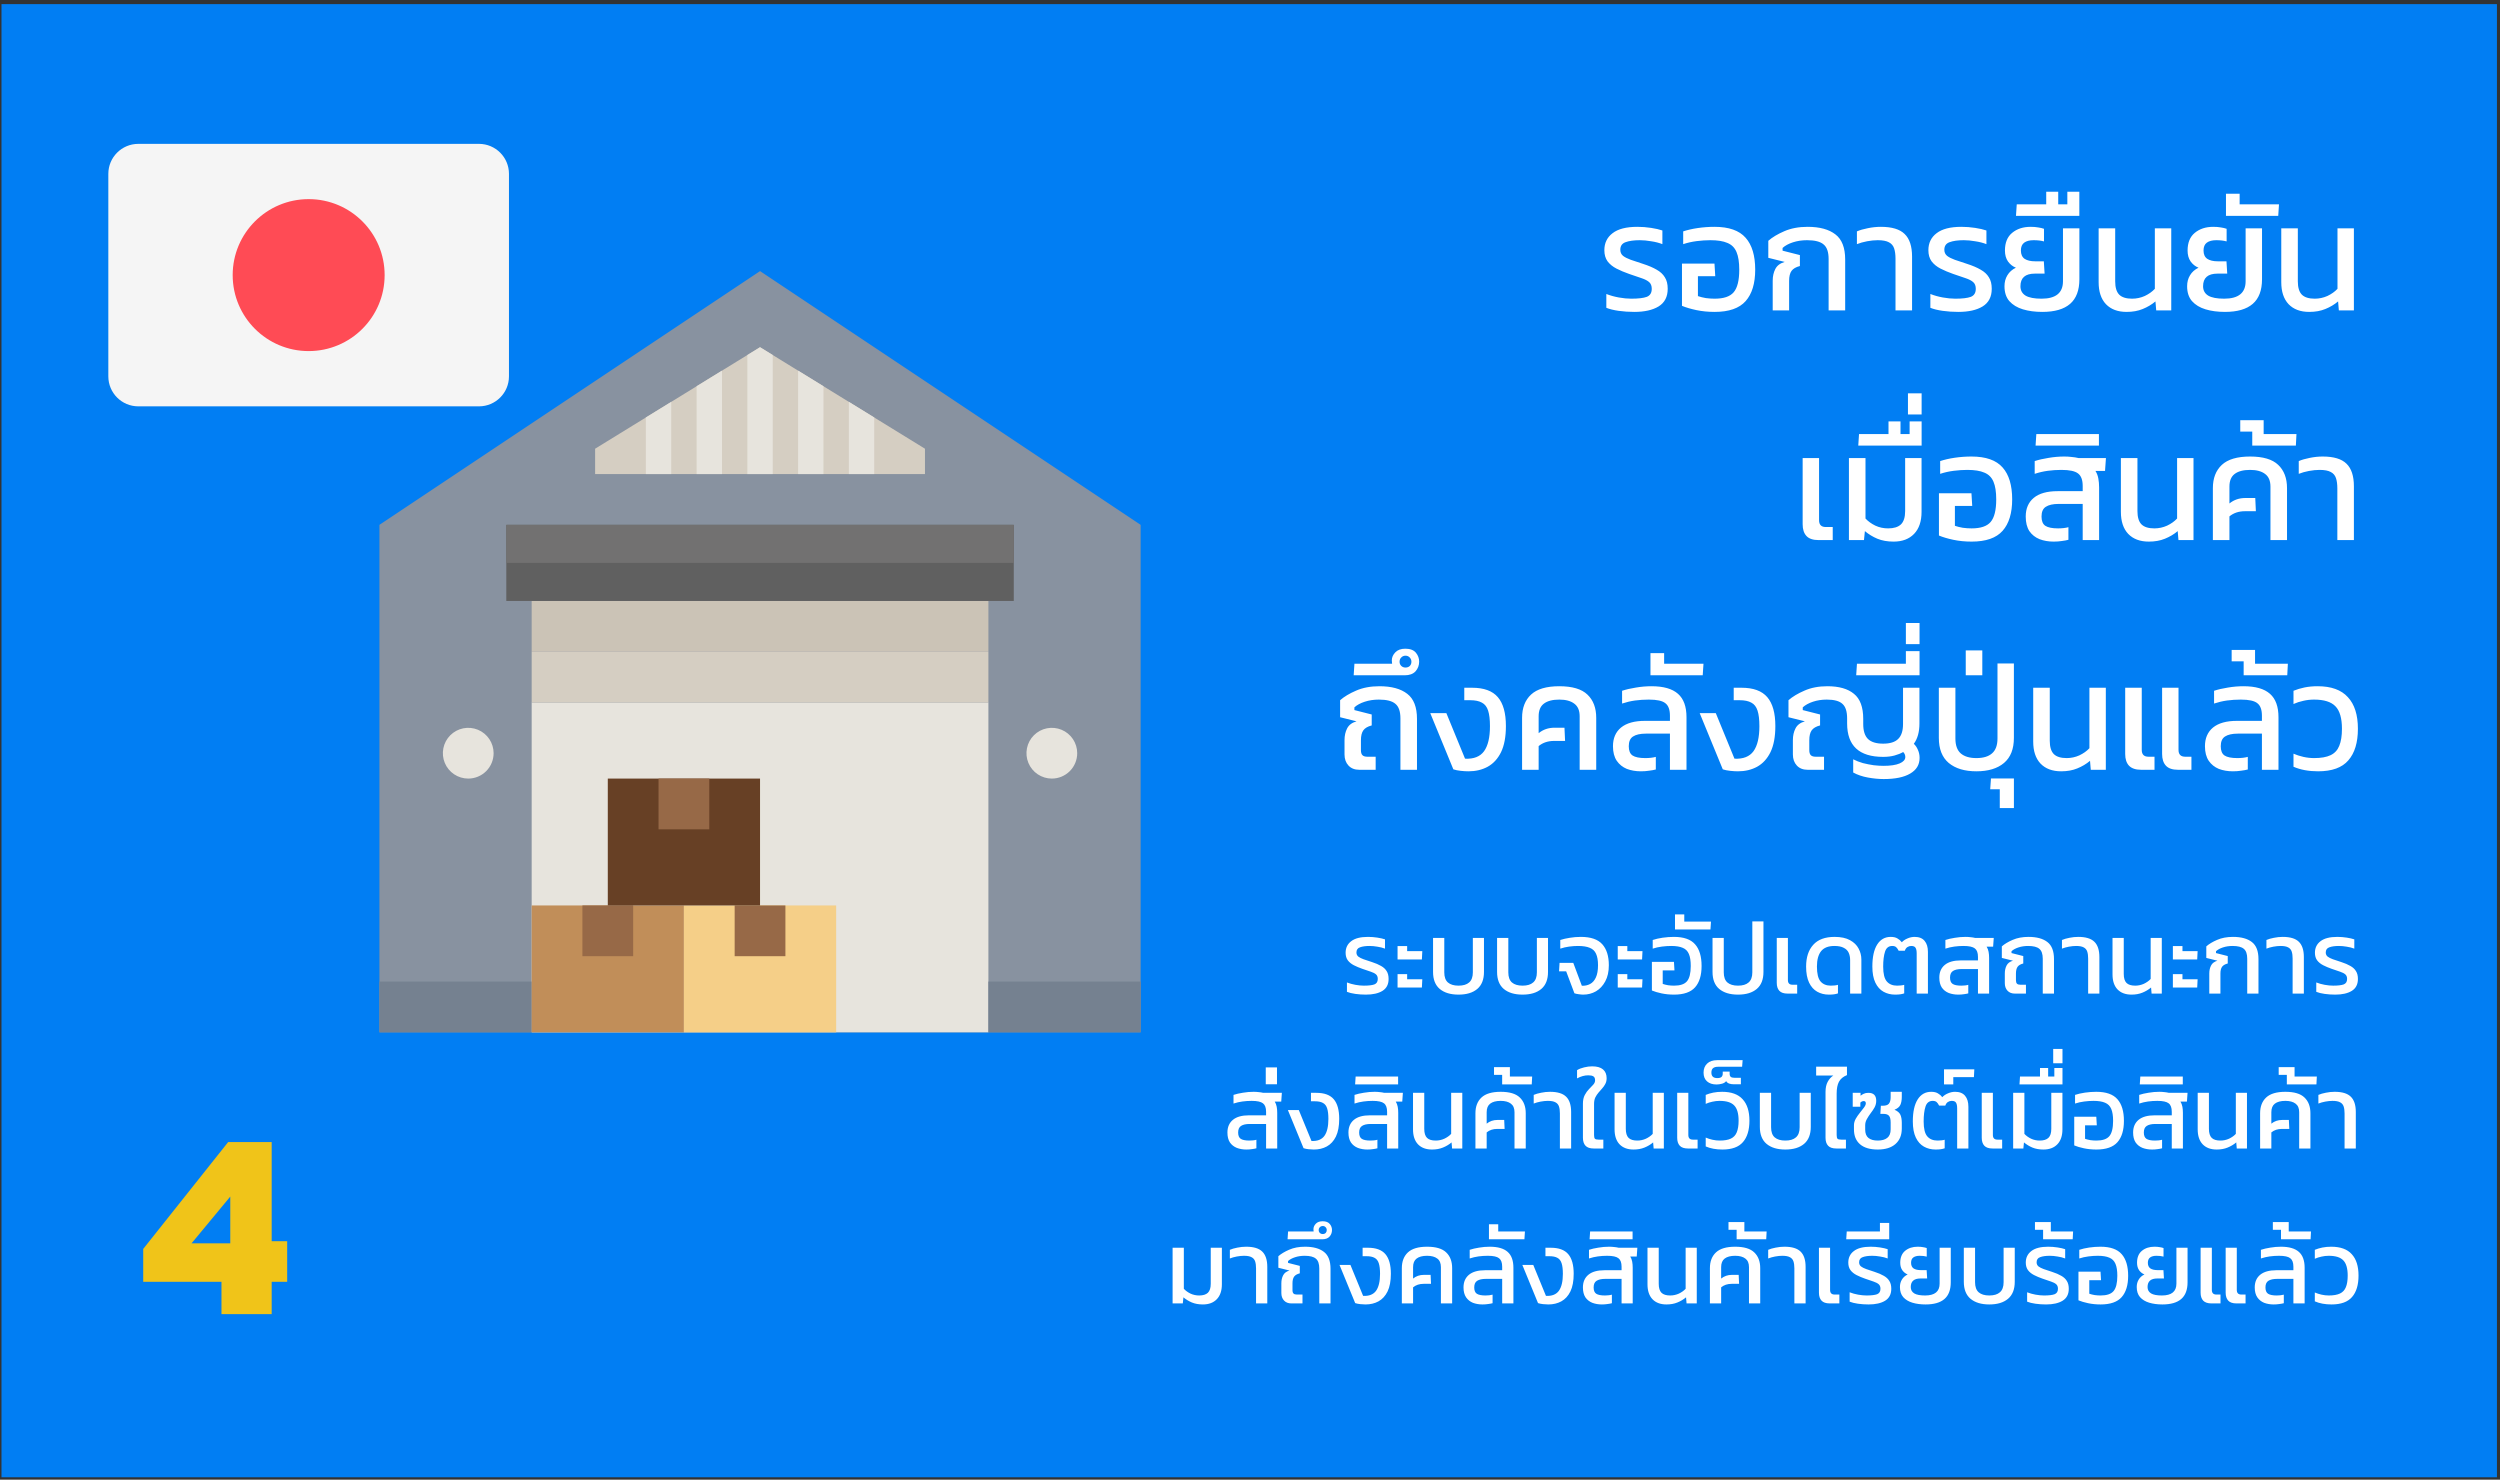
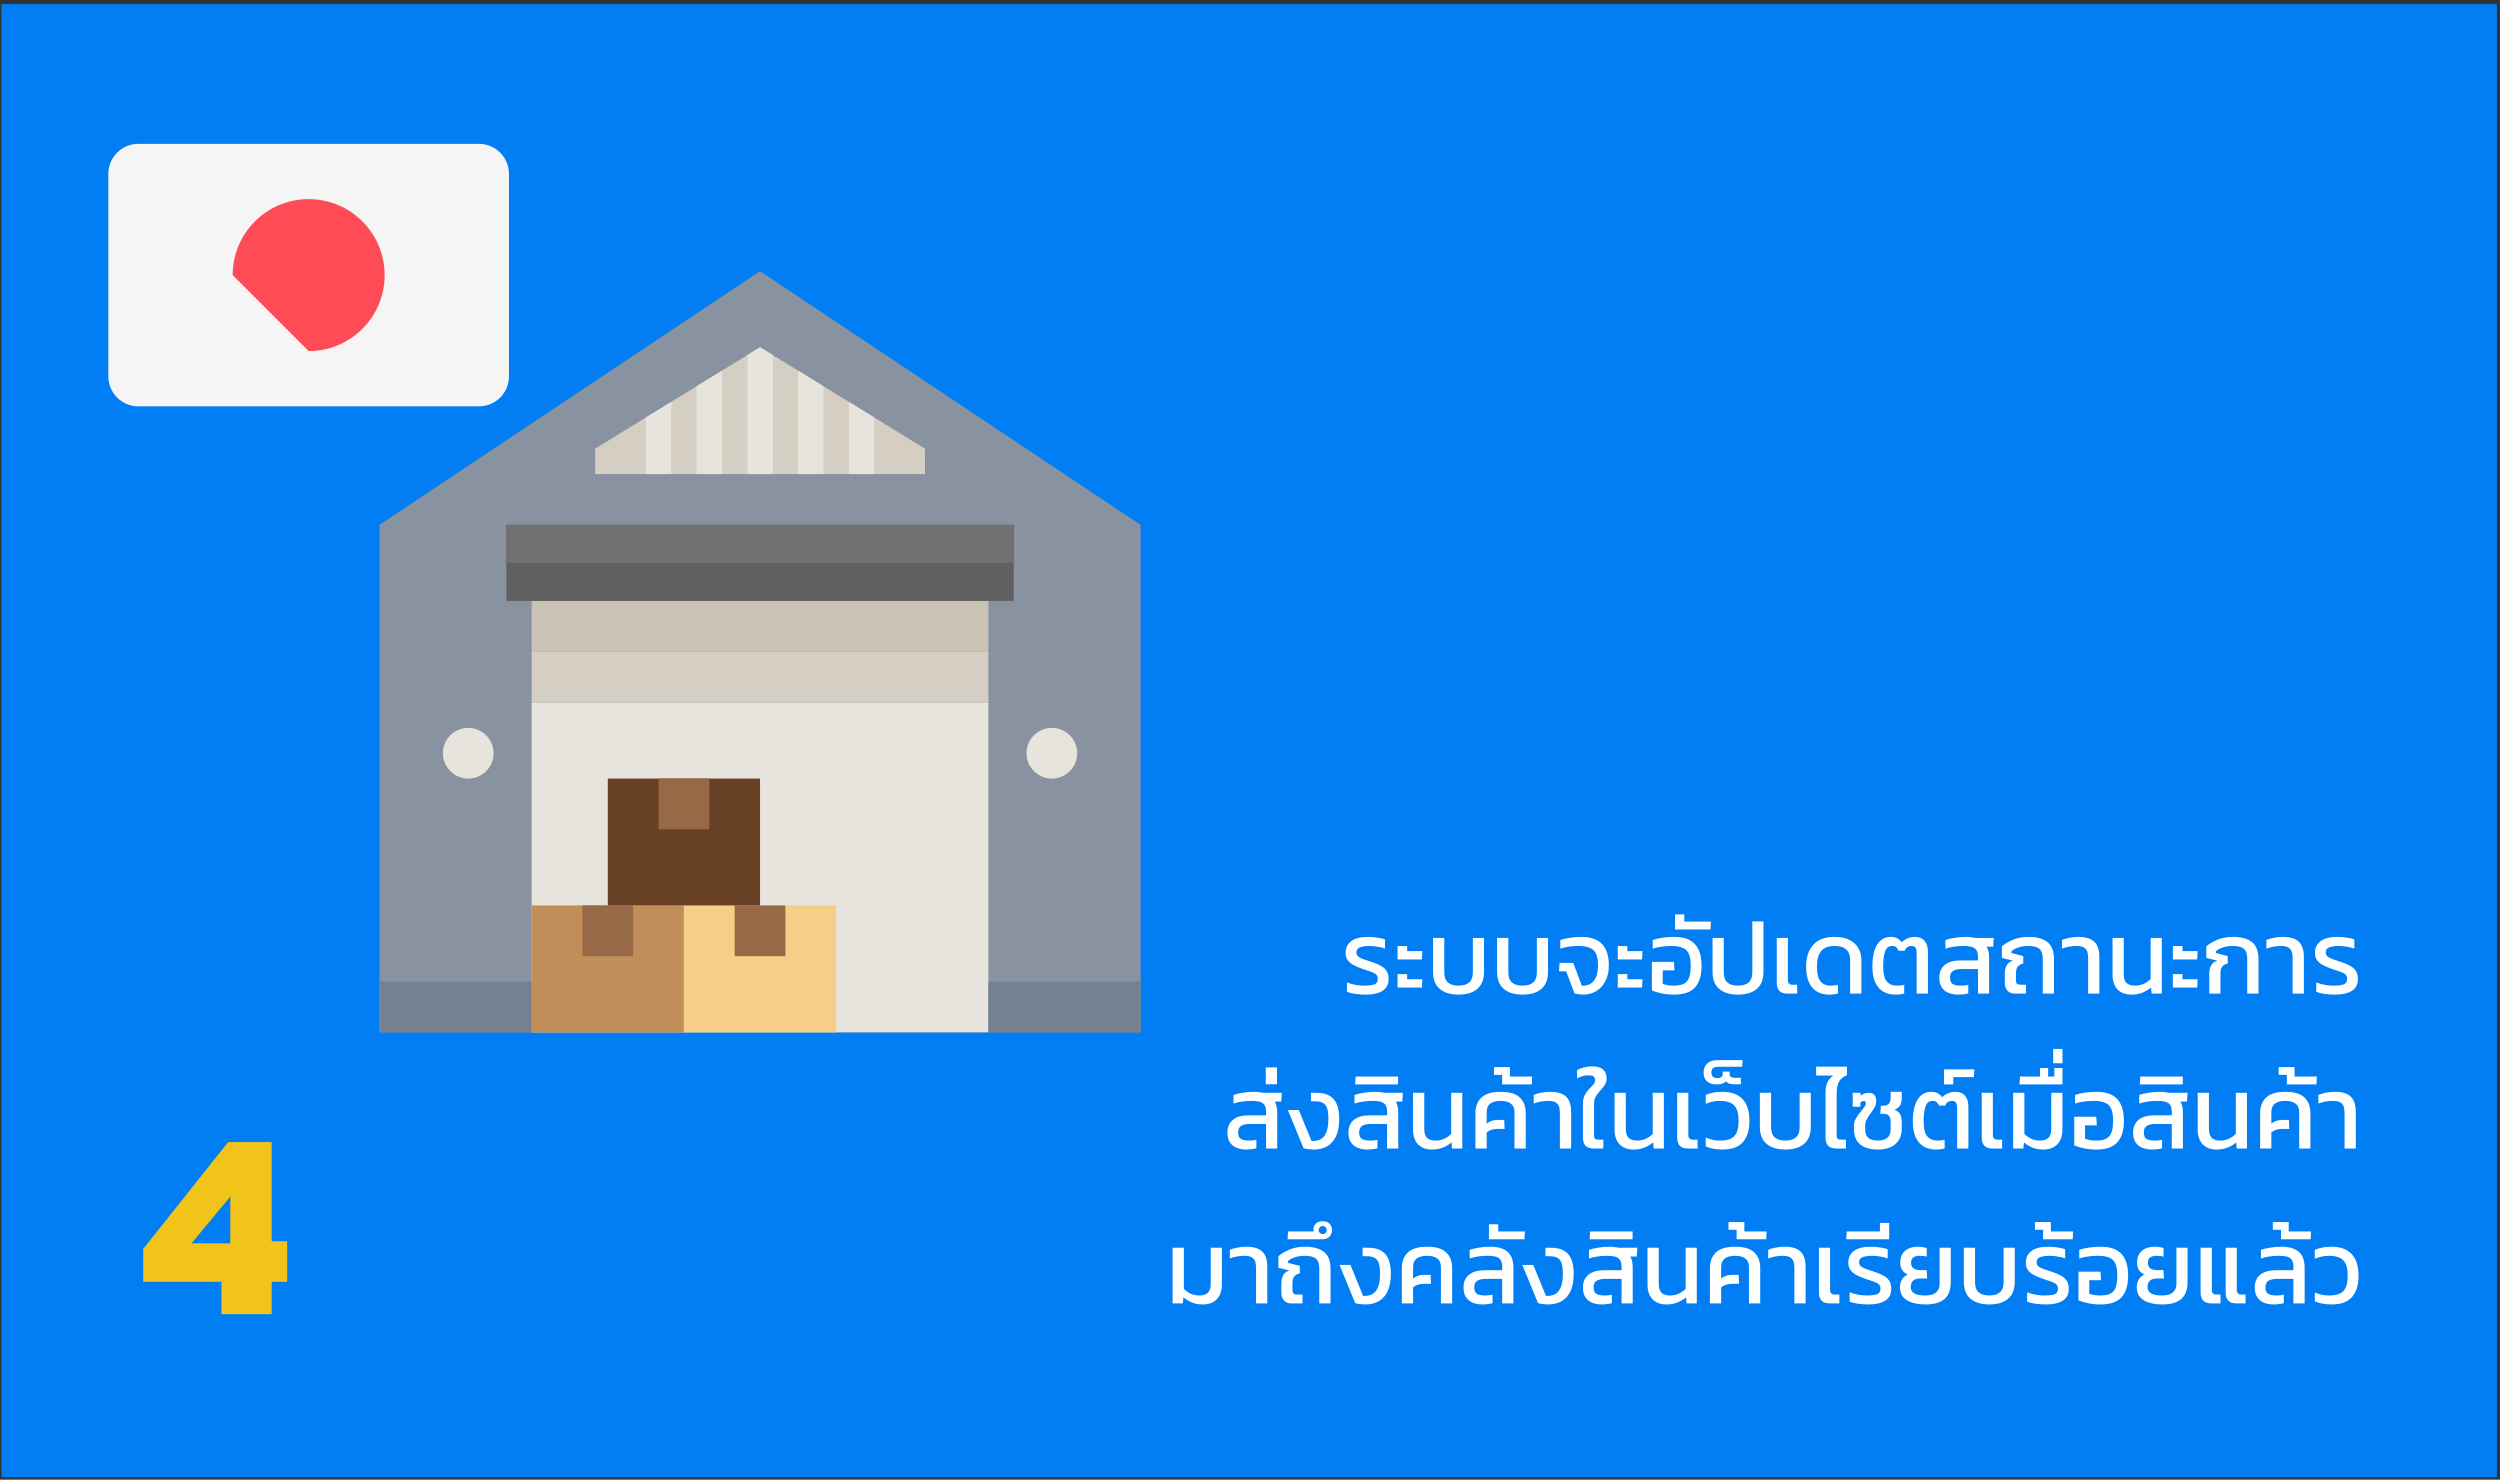
<svg xmlns="http://www.w3.org/2000/svg" width="468" height="277" viewBox="0 0 468 277" fill="none">
  <rect x="0" y="0" width="468" height="277" fill="#333333" stroke="none" />
  <rect width="467.147" height="275.774" transform="translate(0.279 0.774)" fill="#017EF3" />
  <path d="M255.7 186.193C255.019 186.193 254.356 186.148 253.713 186.058C253.082 185.968 252.561 185.839 252.149 185.672V183.916C252.638 184.109 253.166 184.257 253.732 184.36C254.311 184.463 254.838 184.514 255.314 184.514C256.202 184.514 256.858 184.437 257.283 184.282C257.708 184.115 257.92 183.774 257.92 183.26C257.92 182.886 257.811 182.603 257.592 182.41C257.373 182.217 257.051 182.05 256.627 181.909C256.202 181.754 255.675 181.574 255.044 181.368C254.452 181.162 253.919 180.937 253.442 180.693C252.966 180.448 252.587 180.14 252.304 179.766C252.034 179.393 251.899 178.924 251.899 178.358C251.899 177.444 252.246 176.724 252.941 176.196C253.635 175.656 254.684 175.386 256.086 175.386C256.678 175.386 257.264 175.431 257.843 175.521C258.422 175.611 258.898 175.72 259.271 175.849V177.586C258.846 177.418 258.37 177.296 257.843 177.219C257.328 177.129 256.846 177.084 256.395 177.084C255.649 177.084 255.051 177.167 254.6 177.335C254.15 177.489 253.925 177.811 253.925 178.3C253.925 178.621 254.041 178.879 254.272 179.072C254.504 179.252 254.832 179.419 255.257 179.573C255.694 179.715 256.215 179.889 256.82 180.094C257.502 180.313 258.074 180.558 258.537 180.828C259.001 181.085 259.348 181.407 259.58 181.793C259.824 182.166 259.946 182.655 259.946 183.26C259.946 184.276 259.56 185.022 258.788 185.498C258.029 185.961 257 186.193 255.7 186.193ZM261.623 179.612V177.103H263.418V178.049H266.255L266.178 179.612H261.623ZM261.623 184.861V182.352H263.418V183.317H266.255L266.178 184.861H261.623ZM273.033 186.193C271.541 186.193 270.37 185.839 269.521 185.132C268.685 184.424 268.267 183.362 268.267 181.947V175.578H270.37V182.024C270.37 182.886 270.595 183.517 271.046 183.916C271.509 184.315 272.171 184.514 273.033 184.514C273.908 184.514 274.571 184.315 275.021 183.916C275.484 183.517 275.716 182.886 275.716 182.024V175.578H277.8V181.947C277.8 183.362 277.382 184.424 276.546 185.132C275.71 185.839 274.539 186.193 273.033 186.193ZM285.02 186.193C283.528 186.193 282.357 185.839 281.508 185.132C280.671 184.424 280.253 183.362 280.253 181.947V175.578H282.357V182.024C282.357 182.886 282.582 183.517 283.032 183.916C283.495 184.315 284.158 184.514 285.02 184.514C285.895 184.514 286.558 184.315 287.008 183.916C287.471 183.517 287.703 182.886 287.703 182.024V175.578H289.787V181.947C289.787 183.362 289.369 184.424 288.532 185.132C287.696 185.839 286.525 186.193 285.02 186.193ZM296.389 186.193C296.145 186.193 295.855 186.167 295.521 186.116C295.199 186.077 294.935 186.019 294.729 185.942L293.185 181.831H291.854L291.95 180.249H294.517L296.119 184.533C296.698 184.559 297.212 184.45 297.663 184.205C298.126 183.961 298.486 183.555 298.743 182.989C299.014 182.41 299.149 181.645 299.149 180.693C299.149 179.792 299.027 179.078 298.782 178.551C298.55 178.023 298.158 177.65 297.605 177.431C297.064 177.2 296.325 177.084 295.385 177.084C294.871 177.084 294.324 177.122 293.745 177.2C293.166 177.277 292.613 177.405 292.085 177.586V175.964C292.6 175.797 293.185 175.662 293.842 175.559C294.511 175.443 295.212 175.386 295.945 175.386C297.785 175.386 299.117 175.842 299.94 176.756C300.763 177.669 301.175 178.982 301.175 180.693C301.175 181.889 300.95 182.899 300.5 183.723C300.062 184.533 299.483 185.151 298.763 185.575C298.042 185.987 297.251 186.193 296.389 186.193ZM302.841 179.612V177.103H304.636V178.049H307.473L307.396 179.612H302.841ZM302.841 184.861V182.352H304.636V183.317H307.473L307.396 184.861H302.841ZM313.383 186.193C312.559 186.193 311.781 186.116 311.048 185.961C310.327 185.807 309.722 185.627 309.234 185.421V180.056H313.364L313.46 181.658H311.26V184.186C311.556 184.289 311.89 184.372 312.264 184.437C312.65 184.488 313.023 184.514 313.383 184.514C314.528 184.514 315.332 184.244 315.795 183.703C316.271 183.15 316.509 182.192 316.509 180.828C316.509 179.876 316.394 179.13 316.162 178.589C315.93 178.036 315.544 177.65 315.004 177.431C314.477 177.2 313.756 177.084 312.843 177.084C312.289 177.084 311.71 177.122 311.106 177.2C310.501 177.277 309.928 177.405 309.388 177.586V175.964C309.928 175.784 310.546 175.643 311.241 175.54C311.948 175.437 312.656 175.386 313.364 175.386C315.191 175.386 316.509 175.849 317.32 176.775C318.13 177.689 318.536 179.039 318.536 180.828C318.536 182.578 318.13 183.909 317.32 184.823C316.509 185.736 315.197 186.193 313.383 186.193ZM313.56 173.996V171.178H315.297V172.529H320.296L320.199 173.996H313.56ZM325.352 186.193C323.86 186.193 322.689 185.839 321.84 185.132C321.003 184.424 320.585 183.362 320.585 181.947V175.578H322.689V182.024C322.689 182.886 322.914 183.517 323.364 183.916C323.827 184.315 324.49 184.514 325.352 184.514C326.227 184.514 326.89 184.315 327.34 183.916C327.803 183.517 328.035 182.886 328.035 182.024V172.491H330.119V181.947C330.119 183.362 329.701 184.424 328.865 185.132C328.028 185.839 326.857 186.193 325.352 186.193ZM334.637 186C333.929 186 333.414 185.826 333.093 185.479C332.771 185.132 332.61 184.636 332.61 183.993V175.578H334.695V183.472C334.695 184.051 334.978 184.34 335.544 184.34H336.432V186H334.637ZM342.369 186.193C341.558 186.193 340.831 186.013 340.188 185.653C339.545 185.292 339.036 184.726 338.663 183.954C338.29 183.169 338.104 182.166 338.104 180.944C338.104 179.207 338.548 177.849 339.435 176.872C340.323 175.881 341.655 175.386 343.43 175.386C344.627 175.386 345.592 175.591 346.325 176.003C347.058 176.402 347.592 176.923 347.927 177.566C348.274 178.21 348.448 178.898 348.448 179.631V186H346.344V179.728C346.344 179.213 346.254 178.756 346.074 178.358C345.894 177.959 345.585 177.65 345.148 177.431C344.723 177.2 344.138 177.084 343.392 177.084C342.259 177.084 341.43 177.412 340.902 178.068C340.387 178.724 340.13 179.683 340.13 180.944C340.13 182.269 340.355 183.195 340.806 183.723C341.256 184.25 341.899 184.514 342.735 184.514C342.98 184.514 343.218 184.501 343.45 184.475C343.694 184.45 343.9 184.411 344.067 184.36V185.961C343.848 186.039 343.604 186.096 343.334 186.135C343.064 186.174 342.742 186.193 342.369 186.193ZM354.77 186.193C353.959 186.193 353.232 186.013 352.589 185.653C351.946 185.292 351.438 184.726 351.065 183.954C350.691 183.169 350.505 182.166 350.505 180.944C350.505 179.142 350.807 177.766 351.412 176.814C352.017 175.862 352.859 175.386 353.94 175.386C354.468 175.386 354.886 175.482 355.195 175.675C355.516 175.855 355.793 176.093 356.024 176.389C356.295 176.093 356.648 175.855 357.086 175.675C357.523 175.482 357.967 175.386 358.417 175.386C359.254 175.386 359.878 175.636 360.289 176.138C360.701 176.627 360.907 177.309 360.907 178.184V186H358.803V178.493C358.803 178.004 358.733 177.65 358.591 177.431C358.463 177.2 358.192 177.084 357.781 177.084C357.523 177.084 357.285 177.155 357.067 177.296C356.848 177.438 356.687 177.663 356.584 177.972H355.426C355.272 177.663 355.111 177.438 354.944 177.296C354.776 177.155 354.538 177.084 354.23 177.084C353.561 177.084 353.11 177.438 352.879 178.145C352.647 178.853 352.531 179.786 352.531 180.944C352.531 182.269 352.756 183.195 353.207 183.723C353.657 184.25 354.3 184.514 355.137 184.514C355.381 184.514 355.619 184.501 355.851 184.475C356.095 184.45 356.301 184.411 356.468 184.36V185.961C356.25 186.039 356.005 186.096 355.735 186.135C355.465 186.174 355.143 186.193 354.77 186.193ZM366.59 186.193C365.934 186.193 365.336 186.09 364.796 185.884C364.255 185.665 363.824 185.325 363.502 184.861C363.194 184.385 363.039 183.768 363.039 183.009C363.039 181.992 363.38 181.201 364.062 180.635C364.744 180.069 365.754 179.786 367.092 179.786H370.276V179.13C370.276 178.37 370.083 177.843 369.697 177.547C369.312 177.238 368.604 177.084 367.575 177.084C366.983 177.084 366.404 177.122 365.838 177.2C365.272 177.277 364.718 177.405 364.178 177.586V175.964C364.68 175.797 365.265 175.662 365.934 175.559C366.603 175.443 367.272 175.386 367.941 175.386C368.276 175.386 368.591 175.405 368.887 175.443C369.196 175.469 369.479 175.514 369.736 175.578H373.229L373.113 177.219H371.898C372.078 177.502 372.2 177.824 372.264 178.184C372.329 178.531 372.361 178.911 372.361 179.323V186H370.276V181.407H367.208C366.5 181.407 365.96 181.529 365.587 181.773C365.227 182.005 365.046 182.417 365.046 183.009C365.046 183.575 365.207 183.967 365.529 184.186C365.863 184.405 366.404 184.514 367.15 184.514C367.382 184.514 367.613 184.501 367.845 184.475C368.089 184.45 368.295 184.411 368.462 184.36V185.961C368.231 186.026 367.954 186.077 367.632 186.116C367.311 186.167 366.963 186.193 366.59 186.193ZM377.173 186C376.594 186 376.138 185.82 375.803 185.46C375.469 185.099 375.301 184.63 375.301 184.051V182.237C375.301 181.671 375.411 181.175 375.63 180.751C375.848 180.313 376.247 180.011 376.826 179.844L374.742 179.323V177.161C375.256 176.711 375.932 176.305 376.768 175.945C377.617 175.572 378.608 175.386 379.74 175.386C381.271 175.386 382.449 175.707 383.272 176.35C384.095 176.981 384.507 178.042 384.507 179.535V186H382.404V179.477C382.404 178.589 382.191 177.972 381.767 177.624C381.355 177.264 380.654 177.084 379.663 177.084C379.02 177.084 378.421 177.174 377.868 177.354C377.315 177.534 376.878 177.772 376.556 178.068V178.415L378.756 178.975V180.365C378.254 180.493 377.9 180.699 377.695 180.982C377.489 181.265 377.386 181.69 377.386 182.256V183.51C377.386 183.806 377.45 184.019 377.579 184.147C377.707 184.276 377.913 184.34 378.196 184.34H379.258V186H377.173ZM390.901 186V179.438C390.901 178.911 390.843 178.473 390.727 178.126C390.611 177.779 390.392 177.521 390.071 177.354C389.749 177.174 389.273 177.084 388.643 177.084C388.231 177.084 387.781 177.129 387.292 177.219C386.816 177.309 386.385 177.431 385.999 177.586V175.964C386.385 175.797 386.848 175.662 387.388 175.559C387.941 175.443 388.495 175.386 389.048 175.386C390.437 175.386 391.441 175.688 392.058 176.293C392.689 176.897 393.004 177.856 393.004 179.168V186H390.901ZM399.014 186.193C397.895 186.193 397.02 185.865 396.39 185.209C395.772 184.553 395.463 183.62 395.463 182.41V175.578H397.567V182.314C397.567 183.099 397.741 183.665 398.088 184.012C398.435 184.347 398.976 184.514 399.709 184.514C400.275 184.514 400.816 184.398 401.33 184.167C401.845 183.922 402.27 183.62 402.604 183.26V175.578H404.688V186H402.778L402.681 184.861C402.205 185.26 401.665 185.582 401.06 185.826C400.468 186.071 399.786 186.193 399.014 186.193ZM406.762 179.612V177.103H408.557V178.049H411.394L411.317 179.612H406.762ZM406.762 184.861V182.352H408.557V183.317H411.394L411.317 184.861H406.762ZM413.579 186V182.237C413.579 181.671 413.689 181.175 413.907 180.751C414.126 180.313 414.525 180.011 415.104 179.844L413.02 179.323V177.161C413.534 176.711 414.21 176.305 415.046 175.945C415.895 175.572 416.886 175.386 418.018 175.386C419.549 175.386 420.726 175.707 421.55 176.35C422.373 176.981 422.785 178.042 422.785 179.535V186H420.681V179.477C420.681 178.589 420.469 177.972 420.044 177.624C419.633 177.264 418.932 177.084 417.941 177.084C417.298 177.084 416.699 177.174 416.146 177.354C415.593 177.534 415.155 177.772 414.834 178.068V178.415L417.034 178.975V180.365C416.532 180.493 416.178 180.699 415.972 180.982C415.766 181.265 415.664 181.69 415.664 182.256V186H413.579ZM429.178 186V179.438C429.178 178.911 429.12 178.473 429.005 178.126C428.889 177.779 428.67 177.521 428.348 177.354C428.027 177.174 427.551 177.084 426.92 177.084C426.509 177.084 426.058 177.129 425.569 177.219C425.093 177.309 424.662 177.431 424.276 177.586V175.964C424.662 175.797 425.126 175.662 425.666 175.559C426.219 175.443 426.772 175.386 427.326 175.386C428.715 175.386 429.719 175.688 430.336 176.293C430.967 176.897 431.282 177.856 431.282 179.168V186H429.178ZM437.157 186.193C436.475 186.193 435.813 186.148 435.169 186.058C434.539 185.968 434.018 185.839 433.606 185.672V183.916C434.095 184.109 434.623 184.257 435.189 184.36C435.768 184.463 436.295 184.514 436.771 184.514C437.659 184.514 438.315 184.437 438.74 184.282C439.164 184.115 439.377 183.774 439.377 183.26C439.377 182.886 439.267 182.603 439.048 182.41C438.83 182.217 438.508 182.05 438.084 181.909C437.659 181.754 437.131 181.574 436.501 181.368C435.909 181.162 435.375 180.937 434.899 180.693C434.423 180.448 434.044 180.14 433.761 179.766C433.49 179.393 433.355 178.924 433.355 178.358C433.355 177.444 433.703 176.724 434.397 176.196C435.092 175.656 436.141 175.386 437.543 175.386C438.135 175.386 438.72 175.431 439.299 175.521C439.878 175.611 440.354 175.72 440.727 175.849V177.586C440.303 177.418 439.827 177.296 439.299 177.219C438.785 177.129 438.302 177.084 437.852 177.084C437.106 177.084 436.507 177.167 436.057 177.335C435.607 177.489 435.382 177.811 435.382 178.3C435.382 178.621 435.497 178.879 435.729 179.072C435.961 179.252 436.289 179.419 436.713 179.573C437.151 179.715 437.672 179.889 438.277 180.094C438.958 180.313 439.531 180.558 439.994 180.828C440.457 181.085 440.805 181.407 441.036 181.793C441.281 182.166 441.403 182.655 441.403 183.26C441.403 184.276 441.017 185.022 440.245 185.498C439.486 185.961 438.457 186.193 437.157 186.193ZM233.325 215.193C232.669 215.193 232.07 215.09 231.53 214.884C230.99 214.665 230.559 214.325 230.237 213.861C229.928 213.385 229.774 212.768 229.774 212.009C229.774 210.992 230.115 210.201 230.797 209.635C231.479 209.069 232.489 208.786 233.827 208.786H237.011V208.13C237.011 207.37 236.818 206.843 236.432 206.547C236.046 206.238 235.338 206.084 234.309 206.084C233.717 206.084 233.138 206.122 232.572 206.2C232.006 206.277 231.453 206.405 230.912 206.586V204.964C231.414 204.797 232 204.662 232.669 204.559C233.338 204.443 234.007 204.386 234.676 204.386C235.01 204.386 235.326 204.405 235.621 204.443C235.93 204.469 236.213 204.514 236.471 204.578H239.964L239.848 206.219H238.632C238.812 206.502 238.934 206.824 238.999 207.184C239.063 207.531 239.095 207.911 239.095 208.323V215H237.011V210.407H233.942C233.235 210.407 232.694 210.529 232.321 210.773C231.961 211.005 231.781 211.417 231.781 212.009C231.781 212.575 231.942 212.967 232.263 213.186C232.598 213.405 233.138 213.514 233.885 213.514C234.116 213.514 234.348 213.501 234.579 213.475C234.824 213.45 235.03 213.411 235.197 213.36V214.961C234.965 215.026 234.689 215.077 234.367 215.116C234.045 215.167 233.698 215.193 233.325 215.193ZM236.95 202.977V199.812H239.053V202.977H236.95ZM245.954 215.193C245.658 215.193 245.33 215.174 244.969 215.135C244.609 215.096 244.294 215.032 244.024 214.942L241.09 207.801H243.136L245.51 213.591C246.616 213.643 247.42 213.327 247.922 212.646C248.424 211.951 248.675 210.889 248.675 209.461C248.675 208.625 248.598 207.969 248.443 207.493C248.289 207.004 248.025 206.663 247.652 206.47C247.292 206.264 246.79 206.161 246.147 206.161H245.413V204.578H246.417C247.909 204.578 248.997 204.977 249.678 205.775C250.36 206.573 250.701 207.795 250.701 209.442C250.701 210.806 250.495 211.912 250.084 212.761C249.672 213.598 249.106 214.215 248.385 214.614C247.678 215 246.867 215.193 245.954 215.193ZM255.979 215.193C255.322 215.193 254.724 215.09 254.184 214.884C253.643 214.665 253.212 214.325 252.891 213.861C252.582 213.385 252.428 212.768 252.428 212.009C252.428 210.992 252.769 210.201 253.45 209.635C254.132 209.069 255.142 208.786 256.48 208.786H259.665V208.13C259.665 207.37 259.472 206.843 259.086 206.547C258.7 206.238 257.992 206.084 256.963 206.084C256.371 206.084 255.792 206.122 255.226 206.2C254.66 206.277 254.107 206.405 253.566 206.586V204.964C254.068 204.797 254.653 204.662 255.322 204.559C255.992 204.443 256.661 204.386 257.33 204.386C257.664 204.386 257.979 204.405 258.275 204.443C258.584 204.469 258.867 204.514 259.124 204.578H262.618L262.502 206.219H261.286C261.466 206.502 261.588 206.824 261.653 207.184C261.717 207.531 261.749 207.911 261.749 208.323V215H259.665V210.407H256.596C255.889 210.407 255.348 210.529 254.975 210.773C254.615 211.005 254.435 211.417 254.435 212.009C254.435 212.575 254.596 212.967 254.917 213.186C255.252 213.405 255.792 213.514 256.538 213.514C256.77 213.514 257.002 213.501 257.233 213.475C257.478 213.45 257.683 213.411 257.851 213.36V214.961C257.619 215.026 257.342 215.077 257.021 215.116C256.699 215.167 256.352 215.193 255.979 215.193ZM253.678 202.996L253.775 201.529H261.726V202.996H253.678ZM268.067 215.193C266.948 215.193 266.073 214.865 265.442 214.209C264.825 213.553 264.516 212.62 264.516 211.41V204.578H266.62V211.314C266.62 212.099 266.793 212.665 267.141 213.012C267.488 213.347 268.029 213.514 268.762 213.514C269.328 213.514 269.868 213.398 270.383 213.167C270.898 212.922 271.322 212.62 271.657 212.26V204.578H273.741V215H271.83L271.734 213.861C271.258 214.26 270.718 214.582 270.113 214.826C269.521 215.071 268.839 215.193 268.067 215.193ZM276.201 215V208.4C276.201 207.139 276.581 206.155 277.34 205.447C278.099 204.739 279.295 204.386 280.929 204.386C282.576 204.386 283.766 204.739 284.5 205.447C285.246 206.155 285.619 207.139 285.619 208.4V215H283.515V208.207C283.515 207.473 283.29 206.939 282.84 206.605C282.39 206.258 281.753 206.084 280.929 206.084C280.067 206.084 279.411 206.258 278.961 206.605C278.523 206.939 278.305 207.473 278.305 208.207V210.349C278.871 209.886 279.546 209.654 280.331 209.654H281.586L281.663 211.333H280.273C279.488 211.333 278.832 211.552 278.305 211.989V215H276.201ZM281.204 202.996V201.22H279.679V199.773H282.652V201.529H286.82L286.743 202.996H281.204ZM292.012 215V208.438C292.012 207.911 291.954 207.473 291.838 207.126C291.722 206.779 291.503 206.521 291.182 206.354C290.86 206.174 290.384 206.084 289.754 206.084C289.342 206.084 288.892 206.129 288.403 206.219C287.927 206.309 287.496 206.431 287.11 206.586V204.964C287.496 204.797 287.959 204.662 288.499 204.559C289.052 204.443 289.606 204.386 290.159 204.386C291.548 204.386 292.552 204.688 293.17 205.293C293.8 205.897 294.115 206.856 294.115 208.168V215H292.012ZM298.35 215C297.642 215 297.128 214.826 296.806 214.479C296.484 214.132 296.324 213.636 296.324 212.993V206.605C296.324 205.962 296.439 205.421 296.671 204.984C296.903 204.546 297.166 204.18 297.462 203.884C297.758 203.575 298.022 203.298 298.253 203.054C298.485 202.797 298.601 202.526 298.601 202.243C298.601 201.87 298.491 201.619 298.273 201.491C298.067 201.362 297.752 201.298 297.327 201.298C296.632 201.298 295.931 201.491 295.224 201.877V200.333C295.609 200.101 296.053 199.927 296.555 199.812C297.07 199.683 297.565 199.619 298.041 199.619C298.955 199.619 299.637 199.812 300.087 200.198C300.537 200.584 300.762 201.13 300.762 201.838C300.762 202.25 300.679 202.61 300.511 202.919C300.357 203.215 300.164 203.491 299.932 203.749C299.701 204.006 299.469 204.27 299.238 204.54C299.006 204.81 298.807 205.112 298.639 205.447C298.485 205.781 298.408 206.187 298.408 206.663V212.472C298.408 212.806 298.459 213.038 298.562 213.167C298.678 213.282 298.91 213.34 299.257 213.34H300.145V215H298.35ZM305.798 215.193C304.679 215.193 303.804 214.865 303.174 214.209C302.556 213.553 302.247 212.62 302.247 211.41V204.578H304.351V211.314C304.351 212.099 304.525 212.665 304.872 213.012C305.219 213.347 305.76 213.514 306.493 213.514C307.059 213.514 307.6 213.398 308.114 213.167C308.629 212.922 309.053 212.62 309.388 212.26V204.578H311.472V215H309.562L309.465 213.861C308.989 214.26 308.449 214.582 307.844 214.826C307.252 215.071 306.57 215.193 305.798 215.193ZM315.997 215C315.29 215 314.775 214.826 314.453 214.479C314.132 214.132 313.971 213.636 313.971 212.993V204.578H316.055V212.472C316.055 213.051 316.338 213.34 316.904 213.34H317.792V215H315.997ZM322.436 215.193C321.24 215.193 320.198 215 319.31 214.614V212.954C319.696 213.122 320.114 213.257 320.564 213.36C321.027 213.463 321.484 213.514 321.934 213.514C322.809 213.514 323.504 213.392 324.019 213.147C324.533 212.903 324.9 212.51 325.119 211.97C325.35 211.417 325.466 210.69 325.466 209.789C325.466 208.451 325.19 207.499 324.636 206.933C324.096 206.367 323.189 206.084 321.915 206.084C321.452 206.084 321.002 206.135 320.564 206.238C320.127 206.328 319.709 206.463 319.31 206.643V204.964C319.747 204.784 320.217 204.643 320.719 204.54C321.233 204.437 321.787 204.386 322.378 204.386C324.102 204.386 325.383 204.849 326.219 205.775C327.068 206.689 327.493 208.027 327.493 209.789C327.493 211.539 327.087 212.877 326.277 213.803C325.479 214.73 324.199 215.193 322.436 215.193ZM321.338 203.015C320.591 203.015 320 202.822 319.562 202.436C319.125 202.05 318.906 201.504 318.906 200.796C318.906 200.088 319.131 199.522 319.581 199.098C320.019 198.673 320.649 198.461 321.473 198.461H326.22L326.124 199.696H321.666C321.228 199.696 320.907 199.779 320.701 199.947C320.482 200.114 320.373 200.397 320.373 200.796C320.373 201.478 320.739 201.819 321.473 201.819C321.846 201.819 322.11 201.748 322.264 201.606C322.418 201.452 322.496 201.253 322.496 201.008V200.603H323.789V201.008C323.789 201.291 323.866 201.491 324.02 201.606C324.162 201.709 324.38 201.761 324.676 201.761H325.892V202.977H324.541C324.232 202.977 323.949 202.932 323.692 202.842C323.422 202.739 323.235 202.584 323.132 202.378C323.004 202.584 322.759 202.745 322.399 202.861C322.026 202.964 321.672 203.015 321.338 203.015ZM334.21 215.193C332.718 215.193 331.547 214.839 330.698 214.132C329.861 213.424 329.443 212.362 329.443 210.947V204.578H331.547V211.024C331.547 211.886 331.772 212.517 332.222 212.916C332.685 213.315 333.348 213.514 334.21 213.514C335.085 213.514 335.748 213.315 336.198 212.916C336.661 212.517 336.893 211.886 336.893 211.024V204.578H338.977V210.947C338.977 212.362 338.559 213.424 337.723 214.132C336.886 214.839 335.715 215.193 334.21 215.193ZM343.765 215C343.057 215 342.543 214.826 342.221 214.479C341.899 214.132 341.739 213.636 341.739 212.993V204.405C341.739 203.646 341.874 203.015 342.144 202.513C342.414 202.012 342.768 201.619 343.205 201.336H339.982V199.677H345.753V201.259C345.045 201.542 344.543 201.96 344.247 202.513C343.964 203.054 343.823 203.787 343.823 204.714V212.472C343.823 212.806 343.874 213.038 343.977 213.167C344.093 213.282 344.325 213.34 344.672 213.34H345.56V215H343.765ZM351.519 215.193C350.065 215.193 348.959 214.865 348.2 214.209C347.44 213.553 347.061 212.626 347.061 211.43V210.658C347.061 210.246 347.17 209.841 347.389 209.442C347.621 209.043 347.878 208.67 348.161 208.323C348.457 207.962 348.714 207.634 348.933 207.338C349.164 207.029 349.28 206.766 349.28 206.547C349.28 206.264 349.152 206.122 348.894 206.122C348.663 206.122 348.45 206.219 348.257 206.412V207.184H346.829V204.578H348.296V205.119C348.476 204.977 348.676 204.855 348.894 204.752C349.126 204.636 349.415 204.578 349.763 204.578C350.741 204.578 351.229 205.074 351.229 206.065C351.229 206.502 351.127 206.914 350.921 207.3C350.715 207.673 350.47 208.039 350.187 208.4C349.917 208.76 349.679 209.127 349.473 209.5C349.267 209.86 349.164 210.246 349.164 210.658V211.468C349.164 212.176 349.37 212.697 349.782 213.031C350.194 213.353 350.773 213.514 351.519 213.514C352.278 213.514 352.87 213.347 353.294 213.012C353.719 212.678 353.931 212.144 353.931 211.41V210.137C353.931 209.532 353.828 209.114 353.623 208.882C353.43 208.638 353.069 208.516 352.542 208.516H352.001L352.098 206.991H352.484C353.024 206.991 353.397 206.862 353.603 206.605C353.822 206.335 353.931 205.923 353.931 205.37V204.386H356.016V205.331C356.016 205.936 355.926 206.438 355.745 206.836C355.565 207.222 355.199 207.525 354.645 207.744C355.224 207.988 355.597 208.31 355.765 208.708C355.932 209.107 356.016 209.603 356.016 210.195V211.275C356.016 212.51 355.617 213.475 354.819 214.17C354.034 214.852 352.934 215.193 351.519 215.193ZM362.346 215.193C361.536 215.193 360.809 215.013 360.166 214.653C359.522 214.292 359.014 213.726 358.641 212.954C358.268 212.169 358.081 211.166 358.081 209.944C358.081 208.142 358.384 206.766 358.988 205.814C359.593 204.862 360.436 204.386 361.516 204.386C362.044 204.386 362.462 204.482 362.771 204.675C363.093 204.855 363.369 205.093 363.601 205.389C363.871 205.093 364.225 204.855 364.662 204.675C365.1 204.482 365.544 204.386 365.994 204.386C366.83 204.386 367.454 204.636 367.866 205.138C368.278 205.627 368.483 206.309 368.483 207.184V215H366.38V207.493C366.38 207.004 366.309 206.65 366.168 206.431C366.039 206.2 365.769 206.084 365.357 206.084C365.1 206.084 364.862 206.155 364.643 206.296C364.424 206.438 364.263 206.663 364.16 206.972H363.003C362.848 206.663 362.687 206.438 362.52 206.296C362.353 206.155 362.115 206.084 361.806 206.084C361.137 206.084 360.687 206.438 360.455 207.145C360.223 207.853 360.108 208.786 360.108 209.944C360.108 211.269 360.333 212.195 360.783 212.723C361.233 213.25 361.877 213.514 362.713 213.514C362.957 213.514 363.195 213.501 363.427 213.475C363.672 213.45 363.877 213.411 364.045 213.36V214.961C363.826 215.039 363.581 215.096 363.311 215.135C363.041 215.174 362.719 215.193 362.346 215.193ZM363.919 202.996V200.178H369.593L369.516 201.645H365.656V202.996H363.919ZM373.009 215C372.301 215 371.787 214.826 371.465 214.479C371.143 214.132 370.982 213.636 370.982 212.993V204.578H373.067V212.472C373.067 213.051 373.35 213.34 373.916 213.34H374.804V215H373.009ZM382.536 215.193C381.751 215.193 381.062 215.071 380.471 214.826C379.892 214.582 379.364 214.26 378.888 213.861L378.772 215H376.862V204.578H378.965V212.26C379.3 212.62 379.718 212.922 380.22 213.167C380.721 213.398 381.262 213.514 381.841 213.514C382.561 213.514 383.102 213.347 383.462 213.012C383.822 212.665 384.002 212.099 384.002 211.314V204.578H386.087V211.41C386.087 212.62 385.771 213.553 385.141 214.209C384.511 214.865 383.642 215.193 382.536 215.193ZM378.048 202.996L378.144 201.529H381.888V199.927H383.413V201.529H384.571V199.927H386.096V202.996H378.048ZM384.359 199.04V196.357H386.096V199.04H384.359ZM392.445 215.193C391.622 215.193 390.843 215.116 390.11 214.961C389.389 214.807 388.785 214.627 388.296 214.421V209.056H392.426L392.522 210.658H390.322V213.186C390.618 213.289 390.953 213.372 391.326 213.437C391.712 213.488 392.085 213.514 392.445 213.514C393.59 213.514 394.394 213.244 394.857 212.703C395.333 212.15 395.572 211.192 395.572 209.828C395.572 208.876 395.456 208.13 395.224 207.589C394.993 207.036 394.607 206.65 394.066 206.431C393.539 206.2 392.818 206.084 391.905 206.084C391.351 206.084 390.772 206.122 390.168 206.2C389.563 206.277 388.991 206.405 388.45 206.586V204.964C388.991 204.784 389.608 204.643 390.303 204.54C391.011 204.437 391.718 204.386 392.426 204.386C394.253 204.386 395.572 204.849 396.382 205.775C397.193 206.689 397.598 208.039 397.598 209.828C397.598 211.578 397.193 212.909 396.382 213.823C395.572 214.736 394.259 215.193 392.445 215.193ZM402.87 215.193C402.214 215.193 401.616 215.09 401.076 214.884C400.535 214.665 400.104 214.325 399.783 213.861C399.474 213.385 399.319 212.768 399.319 212.009C399.319 210.992 399.66 210.201 400.342 209.635C401.024 209.069 402.034 208.786 403.372 208.786H406.556V208.13C406.556 207.37 406.363 206.843 405.978 206.547C405.592 206.238 404.884 206.084 403.855 206.084C403.263 206.084 402.684 206.122 402.118 206.2C401.552 206.277 400.998 206.405 400.458 206.586V204.964C400.96 204.797 401.545 204.662 402.214 204.559C402.883 204.443 403.552 204.386 404.221 204.386C404.556 204.386 404.871 204.405 405.167 204.443C405.476 204.469 405.759 204.514 406.016 204.578H409.509L409.393 206.219H408.178C408.358 206.502 408.48 206.824 408.544 207.184C408.609 207.531 408.641 207.911 408.641 208.323V215H406.556V210.407H403.488C402.78 210.407 402.24 210.529 401.867 210.773C401.507 211.005 401.326 211.417 401.326 212.009C401.326 212.575 401.487 212.967 401.809 213.186C402.143 213.405 402.684 213.514 403.43 213.514C403.662 213.514 403.893 213.501 404.125 213.475C404.369 213.45 404.575 213.411 404.742 213.36V214.961C404.511 215.026 404.234 215.077 403.913 215.116C403.591 215.167 403.243 215.193 402.87 215.193ZM400.57 202.996L400.666 201.529H408.618V202.996H400.57ZM414.959 215.193C413.839 215.193 412.965 214.865 412.334 214.209C411.717 213.553 411.408 212.62 411.408 211.41V204.578H413.511V211.314C413.511 212.099 413.685 212.665 414.032 213.012C414.38 213.347 414.92 213.514 415.654 213.514C416.22 213.514 416.76 213.398 417.275 213.167C417.789 212.922 418.214 212.62 418.548 212.26V204.578H420.633V215H418.722L418.626 213.861C418.15 214.26 417.609 214.582 417.005 214.826C416.413 215.071 415.731 215.193 414.959 215.193ZM423.093 215V208.4C423.093 207.139 423.472 206.155 424.231 205.447C424.991 204.739 426.187 204.386 427.821 204.386C429.468 204.386 430.658 204.739 431.391 205.447C432.138 206.155 432.511 207.139 432.511 208.4V215H430.407V208.207C430.407 207.473 430.182 206.939 429.732 206.605C429.281 206.258 428.644 206.084 427.821 206.084C426.959 206.084 426.303 206.258 425.853 206.605C425.415 206.939 425.196 207.473 425.196 208.207V210.349C425.762 209.886 426.438 209.654 427.223 209.654H428.477L428.554 211.333H427.165C426.38 211.333 425.724 211.552 425.196 211.989V215H423.093ZM428.096 202.996V201.22H426.571V199.773H429.543V201.529H433.712L433.635 202.996H428.096ZM438.903 215V208.438C438.903 207.911 438.845 207.473 438.73 207.126C438.614 206.779 438.395 206.521 438.073 206.354C437.752 206.174 437.276 206.084 436.645 206.084C436.234 206.084 435.783 206.129 435.294 206.219C434.818 206.309 434.387 206.431 434.001 206.586V204.964C434.387 204.797 434.85 204.662 435.391 204.559C435.944 204.443 436.497 204.386 437.051 204.386C438.44 204.386 439.444 204.688 440.061 205.293C440.692 205.897 441.007 206.856 441.007 208.168V215H438.903ZM225.184 244.193C224.399 244.193 223.711 244.071 223.119 243.826C222.54 243.582 222.012 243.26 221.536 242.861L221.421 244H219.51V233.578H221.614V241.26C221.948 241.62 222.366 241.922 222.868 242.167C223.37 242.398 223.91 242.514 224.489 242.514C225.21 242.514 225.75 242.347 226.11 242.012C226.471 241.665 226.651 241.099 226.651 240.314V233.578H228.735V240.41C228.735 241.62 228.42 242.553 227.789 243.209C227.159 243.865 226.29 244.193 225.184 244.193ZM235.132 244V237.438C235.132 236.911 235.074 236.473 234.958 236.126C234.843 235.779 234.624 235.521 234.302 235.354C233.981 235.174 233.504 235.084 232.874 235.084C232.462 235.084 232.012 235.129 231.523 235.219C231.047 235.309 230.616 235.431 230.23 235.586V233.964C230.616 233.797 231.079 233.662 231.62 233.559C232.173 233.443 232.726 233.386 233.279 233.386C234.669 233.386 235.672 233.688 236.29 234.293C236.92 234.897 237.236 235.856 237.236 237.168V244H235.132ZM241.741 244C241.162 244 240.705 243.82 240.37 243.46C240.036 243.099 239.869 242.63 239.869 242.051V240.237C239.869 239.671 239.978 239.175 240.197 238.751C240.415 238.313 240.814 238.011 241.393 237.844L239.309 237.323V235.161C239.824 234.711 240.499 234.305 241.335 233.945C242.184 233.572 243.175 233.386 244.307 233.386C245.838 233.386 247.016 233.707 247.839 234.35C248.663 234.981 249.074 236.042 249.074 237.535V244H246.971V237.477C246.971 236.589 246.758 235.972 246.334 235.624C245.922 235.264 245.221 235.084 244.23 235.084C243.587 235.084 242.989 235.174 242.435 235.354C241.882 235.534 241.445 235.772 241.123 236.068V236.415L243.323 236.975V238.365C242.821 238.493 242.468 238.699 242.262 238.982C242.056 239.265 241.953 239.69 241.953 240.256V241.51C241.953 241.806 242.017 242.019 242.146 242.147C242.275 242.276 242.48 242.34 242.763 242.34H243.825V244H241.741ZM241.032 231.996L241.128 230.529H245.915C245.902 230.478 245.895 230.42 245.895 230.356C245.882 230.278 245.876 230.195 245.876 230.105C245.876 229.732 246.024 229.391 246.32 229.082C246.616 228.773 247.04 228.619 247.594 228.619C248.211 228.619 248.662 228.792 248.945 229.14C249.215 229.474 249.35 229.847 249.35 230.259C249.35 230.735 249.195 231.147 248.887 231.494C248.578 231.829 248.121 231.996 247.516 231.996H241.032ZM247.613 231.012C247.845 231.012 248.031 230.941 248.173 230.799C248.301 230.658 248.366 230.484 248.366 230.278C248.366 230.06 248.295 229.879 248.153 229.738C248.012 229.584 247.832 229.506 247.613 229.506C247.407 229.506 247.233 229.577 247.092 229.719C246.937 229.86 246.86 230.047 246.86 230.278C246.86 230.484 246.931 230.658 247.073 230.799C247.214 230.941 247.394 231.012 247.613 231.012ZM255.622 244.193C255.326 244.193 254.998 244.174 254.638 244.135C254.278 244.096 253.962 244.032 253.692 243.942L250.759 236.801H252.804L255.178 242.591C256.285 242.643 257.089 242.327 257.591 241.646C258.092 240.951 258.343 239.889 258.343 238.461C258.343 237.625 258.266 236.969 258.112 236.493C257.957 236.004 257.694 235.663 257.32 235.47C256.96 235.264 256.458 235.161 255.815 235.161H255.082V233.578H256.085C257.578 233.578 258.665 233.977 259.347 234.775C260.029 235.573 260.37 236.795 260.37 238.442C260.37 239.806 260.164 240.912 259.752 241.761C259.34 242.598 258.774 243.215 258.054 243.614C257.346 244 256.536 244.193 255.622 244.193ZM262.424 244V237.4C262.424 236.139 262.804 235.155 263.563 234.447C264.322 233.739 265.518 233.386 267.152 233.386C268.799 233.386 269.989 233.739 270.723 234.447C271.469 235.155 271.842 236.139 271.842 237.4V244H269.738V237.207C269.738 236.473 269.513 235.939 269.063 235.605C268.613 235.258 267.976 235.084 267.152 235.084C266.29 235.084 265.634 235.258 265.184 235.605C264.746 235.939 264.528 236.473 264.528 237.207V239.349C265.094 238.886 265.769 238.654 266.554 238.654H267.809L267.886 240.333H266.496C265.711 240.333 265.055 240.552 264.528 240.989V244H262.424ZM277.521 244.193C276.864 244.193 276.266 244.09 275.726 243.884C275.198 243.665 274.774 243.325 274.452 242.861C274.13 242.385 273.969 241.768 273.969 241.009C273.969 239.992 274.31 239.201 274.992 238.635C275.687 238.069 276.697 237.786 278.022 237.786H281.207V237.13C281.207 236.37 281.014 235.843 280.628 235.547C280.255 235.238 279.553 235.084 278.524 235.084C277.919 235.084 277.334 235.122 276.768 235.2C276.215 235.277 275.668 235.405 275.127 235.586V233.964C275.629 233.797 276.208 233.662 276.864 233.559C277.533 233.443 278.202 233.386 278.871 233.386C280.39 233.386 281.509 233.707 282.229 234.35C282.95 234.981 283.31 235.972 283.31 237.323V244H281.207V239.407H278.157C277.437 239.407 276.89 239.529 276.517 239.773C276.157 240.005 275.977 240.417 275.977 241.009C275.977 241.575 276.137 241.967 276.459 242.186C276.794 242.405 277.334 242.514 278.08 242.514C278.595 242.514 279.039 242.463 279.412 242.36V243.961C279.167 244.026 278.884 244.077 278.563 244.116C278.241 244.167 277.894 244.193 277.521 244.193ZM278.732 231.996V229.178H280.468V230.529H285.467L285.37 231.996H278.732ZM289.848 244.193C289.552 244.193 289.224 244.174 288.864 244.135C288.503 244.096 288.188 244.032 287.918 243.942L284.984 236.801H287.03L289.404 242.591C290.51 242.643 291.315 242.327 291.816 241.646C292.318 240.951 292.569 239.889 292.569 238.461C292.569 237.625 292.492 236.969 292.337 236.493C292.183 236.004 291.919 235.663 291.546 235.47C291.186 235.264 290.684 235.161 290.041 235.161H289.307V233.578H290.311C291.803 233.578 292.891 233.977 293.573 234.775C294.254 235.573 294.595 236.795 294.595 238.442C294.595 239.806 294.39 240.912 293.978 241.761C293.566 242.598 293 243.215 292.279 243.614C291.572 244 290.761 244.193 289.848 244.193ZM299.873 244.193C299.217 244.193 298.618 244.09 298.078 243.884C297.538 243.665 297.107 243.325 296.785 242.861C296.476 242.385 296.322 241.768 296.322 241.009C296.322 239.992 296.663 239.201 297.345 238.635C298.027 238.069 299.036 237.786 300.375 237.786H303.559V237.13C303.559 236.37 303.366 235.843 302.98 235.547C302.594 235.238 301.886 235.084 300.857 235.084C300.265 235.084 299.686 235.122 299.12 235.2C298.554 235.277 298.001 235.405 297.46 235.586V233.964C297.962 233.797 298.548 233.662 299.217 233.559C299.886 233.443 300.555 233.386 301.224 233.386C301.558 233.386 301.873 233.405 302.169 233.443C302.478 233.469 302.761 233.514 303.019 233.578H306.512L306.396 235.219H305.18C305.36 235.502 305.482 235.824 305.547 236.184C305.611 236.531 305.643 236.911 305.643 237.323V244H303.559V239.407H300.49C299.783 239.407 299.242 239.529 298.869 239.773C298.509 240.005 298.329 240.417 298.329 241.009C298.329 241.575 298.49 241.967 298.811 242.186C299.146 242.405 299.686 242.514 300.432 242.514C300.664 242.514 300.896 242.501 301.127 242.475C301.372 242.45 301.578 242.411 301.745 242.36V243.961C301.513 244.026 301.237 244.077 300.915 244.116C300.593 244.167 300.246 244.193 299.873 244.193ZM297.572 231.996L297.669 230.529H305.62V231.996H297.572ZM311.961 244.193C310.842 244.193 309.967 243.865 309.337 243.209C308.719 242.553 308.41 241.62 308.41 240.41V233.578H310.514V240.314C310.514 241.099 310.688 241.665 311.035 242.012C311.382 242.347 311.923 242.514 312.656 242.514C313.222 242.514 313.762 242.398 314.277 242.167C314.792 241.922 315.216 241.62 315.551 241.26V233.578H317.635V244H315.725L315.628 242.861C315.152 243.26 314.612 243.582 314.007 243.826C313.415 244.071 312.733 244.193 311.961 244.193ZM320.095 244V237.4C320.095 236.139 320.475 235.155 321.234 234.447C321.993 233.739 323.19 233.386 324.823 233.386C326.47 233.386 327.66 233.739 328.394 234.447C329.14 235.155 329.513 236.139 329.513 237.4V244H327.41V237.207C327.41 236.473 327.184 235.939 326.734 235.605C326.284 235.258 325.647 235.084 324.823 235.084C323.961 235.084 323.305 235.258 322.855 235.605C322.418 235.939 322.199 236.473 322.199 237.207V239.349C322.765 238.886 323.44 238.654 324.225 238.654H325.48L325.557 240.333H324.167C323.382 240.333 322.726 240.552 322.199 240.989V244H320.095ZM325.098 231.996V230.22H323.574V228.773H326.546V230.529H330.714L330.637 231.996H325.098ZM335.906 244V237.438C335.906 236.911 335.848 236.473 335.732 236.126C335.616 235.779 335.397 235.521 335.076 235.354C334.754 235.174 334.278 235.084 333.648 235.084C333.236 235.084 332.786 235.129 332.297 235.219C331.821 235.309 331.39 235.431 331.004 235.586V233.964C331.39 233.797 331.853 233.662 332.393 233.559C332.947 233.443 333.5 233.386 334.053 233.386C335.443 233.386 336.446 233.688 337.064 234.293C337.694 234.897 338.009 235.856 338.009 237.168V244H335.906ZM342.534 244C341.826 244 341.311 243.826 340.99 243.479C340.668 243.132 340.507 242.636 340.507 241.993V233.578H342.591V241.472C342.591 242.051 342.875 242.34 343.441 242.34H344.328V244H342.534ZM349.802 244.193C349.12 244.193 348.458 244.148 347.815 244.058C347.184 243.968 346.663 243.839 346.251 243.672V241.916C346.74 242.109 347.268 242.257 347.834 242.36C348.413 242.463 348.94 242.514 349.416 242.514C350.304 242.514 350.96 242.437 351.385 242.282C351.809 242.115 352.022 241.774 352.022 241.26C352.022 240.886 351.912 240.603 351.694 240.41C351.475 240.217 351.153 240.05 350.729 239.909C350.304 239.754 349.777 239.574 349.146 239.368C348.554 239.162 348.02 238.937 347.544 238.693C347.068 238.448 346.689 238.14 346.406 237.766C346.136 237.393 346 236.924 346 236.358C346 235.444 346.348 234.724 347.043 234.196C347.737 233.656 348.786 233.386 350.188 233.386C350.78 233.386 351.366 233.431 351.945 233.521C352.524 233.611 353 233.72 353.373 233.849V235.586C352.948 235.418 352.472 235.296 351.945 235.219C351.43 235.129 350.947 235.084 350.497 235.084C349.751 235.084 349.153 235.167 348.702 235.335C348.252 235.489 348.027 235.811 348.027 236.3C348.027 236.621 348.143 236.879 348.374 237.072C348.606 237.252 348.934 237.419 349.359 237.573C349.796 237.715 350.317 237.889 350.922 238.094C351.604 238.313 352.176 238.558 352.639 238.828C353.103 239.085 353.45 239.407 353.682 239.793C353.926 240.166 354.048 240.655 354.048 241.26C354.048 242.276 353.662 243.022 352.89 243.498C352.131 243.961 351.102 244.193 349.802 244.193ZM345.613 231.996L345.709 230.529H351.923V228.927H353.66V231.996H345.613ZM360.473 244.193C359.547 244.193 358.723 244.084 358.003 243.865C357.282 243.646 356.71 243.299 356.285 242.823C355.873 242.347 355.668 241.716 355.668 240.931C355.668 240.404 355.79 239.941 356.034 239.542C356.279 239.13 356.639 238.809 357.115 238.577C356.716 238.423 356.382 238.159 356.111 237.786C355.854 237.413 355.725 236.949 355.725 236.396C355.725 235.405 356.028 234.659 356.632 234.157C357.25 233.643 358.035 233.386 358.987 233.386C359.36 233.386 359.682 233.411 359.952 233.463C360.222 233.501 360.467 233.559 360.685 233.636V235.238C360.312 235.135 359.875 235.084 359.373 235.084C358.858 235.084 358.459 235.187 358.176 235.393C357.893 235.598 357.752 235.933 357.752 236.396C357.752 236.885 357.913 237.239 358.234 237.458C358.556 237.663 359 237.766 359.566 237.766H360.666L360.762 239.33H359.527C358.305 239.33 357.694 239.864 357.694 240.931C357.694 241.459 357.913 241.858 358.35 242.128C358.788 242.385 359.463 242.514 360.376 242.514C362.191 242.514 363.098 241.774 363.098 240.295V233.578H365.182V240.044C365.182 241.446 364.79 242.488 364.005 243.17C363.22 243.852 362.043 244.193 360.473 244.193ZM372.394 244.193C370.901 244.193 369.73 243.839 368.881 243.132C368.045 242.424 367.627 241.362 367.627 239.947V233.578H369.73V240.024C369.73 240.886 369.956 241.517 370.406 241.916C370.869 242.315 371.532 242.514 372.394 242.514C373.269 242.514 373.931 242.315 374.381 241.916C374.845 241.517 375.076 240.886 375.076 240.024V233.578H377.161V239.947C377.161 241.362 376.742 242.424 375.906 243.132C375.07 243.839 373.899 244.193 372.394 244.193ZM383.029 244.193C382.347 244.193 381.685 244.148 381.041 244.058C380.411 243.968 379.89 243.839 379.478 243.672V241.916C379.967 242.109 380.495 242.257 381.061 242.36C381.64 242.463 382.167 242.514 382.643 242.514C383.531 242.514 384.187 242.437 384.612 242.282C385.036 242.115 385.249 241.774 385.249 241.26C385.249 240.886 385.139 240.603 384.921 240.41C384.702 240.217 384.38 240.05 383.956 239.909C383.531 239.754 383.004 239.574 382.373 239.368C381.781 239.162 381.247 238.937 380.771 238.693C380.295 238.448 379.916 238.14 379.633 237.766C379.362 237.393 379.227 236.924 379.227 236.358C379.227 235.444 379.575 234.724 380.269 234.196C380.964 233.656 382.013 233.386 383.415 233.386C384.007 233.386 384.592 233.431 385.171 233.521C385.75 233.611 386.226 233.72 386.6 233.849V235.586C386.175 235.418 385.699 235.296 385.171 235.219C384.657 235.129 384.174 235.084 383.724 235.084C382.978 235.084 382.38 235.167 381.929 235.335C381.479 235.489 381.254 235.811 381.254 236.3C381.254 236.621 381.37 236.879 381.601 237.072C381.833 237.252 382.161 237.419 382.585 237.573C383.023 237.715 383.544 237.889 384.149 238.094C384.83 238.313 385.403 238.558 385.866 238.828C386.329 239.085 386.677 239.407 386.908 239.793C387.153 240.166 387.275 240.655 387.275 241.26C387.275 242.276 386.889 243.022 386.117 243.498C385.358 243.961 384.329 244.193 383.029 244.193ZM382.468 231.996V230.22H380.943V228.773H383.915V230.529H388.084L388.007 231.996H382.468ZM393.237 244.193C392.413 244.193 391.635 244.116 390.901 243.961C390.181 243.807 389.576 243.627 389.087 243.421V238.056H393.217L393.314 239.658H391.114V242.186C391.41 242.289 391.744 242.372 392.117 242.437C392.503 242.488 392.876 242.514 393.237 242.514C394.382 242.514 395.186 242.244 395.649 241.703C396.125 241.15 396.363 240.192 396.363 238.828C396.363 237.876 396.247 237.13 396.016 236.589C395.784 236.036 395.398 235.65 394.858 235.431C394.33 235.2 393.61 235.084 392.696 235.084C392.143 235.084 391.564 235.122 390.959 235.2C390.355 235.277 389.782 235.405 389.242 235.586V233.964C389.782 233.784 390.4 233.643 391.094 233.54C391.802 233.437 392.51 233.386 393.217 233.386C395.044 233.386 396.363 233.849 397.174 234.775C397.984 235.689 398.39 237.039 398.39 238.828C398.39 240.578 397.984 241.909 397.174 242.823C396.363 243.736 395.051 244.193 393.237 244.193ZM404.801 244.193C403.874 244.193 403.051 244.084 402.33 243.865C401.61 243.646 401.037 243.299 400.613 242.823C400.201 242.347 399.995 241.716 399.995 240.931C399.995 240.404 400.117 239.941 400.362 239.542C400.606 239.13 400.966 238.809 401.443 238.577C401.044 238.423 400.709 238.159 400.439 237.786C400.182 237.413 400.053 236.949 400.053 236.396C400.053 235.405 400.355 234.659 400.96 234.157C401.578 233.643 402.362 233.386 403.315 233.386C403.688 233.386 404.009 233.411 404.28 233.463C404.55 233.501 404.794 233.559 405.013 233.636V235.238C404.64 235.135 404.202 235.084 403.701 235.084C403.186 235.084 402.787 235.187 402.504 235.393C402.221 235.598 402.079 235.933 402.079 236.396C402.079 236.885 402.24 237.239 402.562 237.458C402.884 237.663 403.327 237.766 403.894 237.766H404.994L405.09 239.33H403.855C402.633 239.33 402.022 239.864 402.022 240.931C402.022 241.459 402.24 241.858 402.678 242.128C403.115 242.385 403.791 242.514 404.704 242.514C406.518 242.514 407.425 241.774 407.425 240.295V233.578H409.51V240.044C409.51 241.446 409.117 242.488 408.332 243.17C407.547 243.852 406.37 244.193 404.801 244.193ZM418.67 244C417.963 244 417.448 243.826 417.127 243.479C416.805 243.132 416.644 242.636 416.644 241.993V233.578H418.728V241.472C418.728 242.051 419.011 242.34 419.577 242.34H420.369V244H418.67ZM413.981 244C413.286 244 412.771 243.826 412.437 243.479C412.115 243.132 411.954 242.636 411.954 241.993V233.578H414.058V241.472C414.058 242.051 414.341 242.34 414.907 242.34H415.679V244H413.981ZM425.637 244.193C424.981 244.193 424.383 244.09 423.842 243.884C423.315 243.665 422.89 243.325 422.569 242.861C422.247 242.385 422.086 241.768 422.086 241.009C422.086 239.992 422.427 239.201 423.109 238.635C423.804 238.069 424.814 237.786 426.139 237.786H429.323V237.13C429.323 236.37 429.13 235.843 428.744 235.547C428.371 235.238 427.67 235.084 426.641 235.084C426.036 235.084 425.451 235.122 424.885 235.2C424.331 235.277 423.785 235.405 423.244 235.586V233.964C423.746 233.797 424.325 233.662 424.981 233.559C425.65 233.443 426.319 233.386 426.988 233.386C428.506 233.386 429.626 233.707 430.346 234.35C431.067 234.981 431.427 235.972 431.427 237.323V244H429.323V239.407H426.274C425.554 239.407 425.007 239.529 424.634 239.773C424.273 240.005 424.093 240.417 424.093 241.009C424.093 241.575 424.254 241.967 424.576 242.186C424.91 242.405 425.451 242.514 426.197 242.514C426.712 242.514 427.155 242.463 427.529 242.36V243.961C427.284 244.026 427.001 244.077 426.679 244.116C426.358 244.167 426.01 244.193 425.637 244.193ZM427.003 231.996V230.22H425.478V228.773H428.45V230.529H432.619L432.542 231.996H427.003ZM436.459 244.193C435.263 244.193 434.221 244 433.333 243.614V241.954C433.719 242.122 434.137 242.257 434.587 242.36C435.05 242.463 435.507 242.514 435.957 242.514C436.832 242.514 437.527 242.392 438.042 242.147C438.556 241.903 438.923 241.51 439.142 240.97C439.373 240.417 439.489 239.69 439.489 238.789C439.489 237.451 439.213 236.499 438.659 235.933C438.119 235.367 437.212 235.084 435.938 235.084C435.475 235.084 435.025 235.135 434.587 235.238C434.15 235.328 433.732 235.463 433.333 235.643V233.964C433.77 233.784 434.24 233.643 434.742 233.54C435.256 233.437 435.809 233.386 436.401 233.386C438.125 233.386 439.406 233.849 440.242 234.775C441.091 235.689 441.516 237.027 441.516 238.789C441.516 240.539 441.11 241.877 440.3 242.803C439.502 243.73 438.222 244.193 436.459 244.193Z" fill="white" />
-   <path d="M305.938 58.389C304.933 58.389 303.957 58.322 303.008 58.19C302.079 58.057 301.312 57.867 300.705 57.621V55.033C301.425 55.317 302.203 55.535 303.037 55.687C303.89 55.839 304.668 55.914 305.369 55.914C306.677 55.914 307.644 55.801 308.27 55.573C308.896 55.327 309.209 54.824 309.209 54.066C309.209 53.516 309.047 53.099 308.725 52.814C308.403 52.53 307.929 52.283 307.303 52.075C306.677 51.847 305.9 51.582 304.971 51.279C304.099 50.975 303.312 50.643 302.61 50.283C301.909 49.923 301.349 49.468 300.932 48.918C300.534 48.368 300.335 47.676 300.335 46.842C300.335 45.496 300.847 44.434 301.871 43.657C302.895 42.86 304.44 42.462 306.507 42.462C307.379 42.462 308.242 42.528 309.095 42.661C309.948 42.794 310.65 42.955 311.199 43.145V45.704C310.574 45.458 309.872 45.278 309.095 45.164C308.336 45.031 307.625 44.965 306.962 44.965C305.862 44.965 304.98 45.088 304.317 45.334C303.653 45.562 303.321 46.036 303.321 46.757C303.321 47.23 303.492 47.61 303.833 47.894C304.175 48.16 304.658 48.406 305.284 48.634C305.928 48.842 306.696 49.098 307.587 49.401C308.592 49.724 309.436 50.084 310.119 50.482C310.801 50.861 311.313 51.336 311.654 51.904C312.015 52.454 312.195 53.175 312.195 54.066C312.195 55.564 311.626 56.663 310.488 57.365C309.37 58.047 307.853 58.389 305.938 58.389ZM320.98 58.389C319.767 58.389 318.62 58.275 317.539 58.047C316.477 57.82 315.586 57.554 314.866 57.251V49.345H320.952L321.094 51.705H317.852V55.431C318.288 55.583 318.781 55.706 319.331 55.801C319.9 55.877 320.449 55.914 320.98 55.914C322.668 55.914 323.853 55.516 324.535 54.72C325.237 53.905 325.588 52.492 325.588 50.482C325.588 49.079 325.417 47.98 325.076 47.183C324.735 46.368 324.166 45.799 323.369 45.477C322.592 45.135 321.53 44.965 320.184 44.965C319.369 44.965 318.516 45.022 317.624 45.135C316.733 45.249 315.889 45.439 315.093 45.704V43.315C315.889 43.05 316.8 42.841 317.823 42.69C318.866 42.538 319.909 42.462 320.952 42.462C323.644 42.462 325.588 43.145 326.782 44.51C327.977 45.856 328.574 47.847 328.574 50.482C328.574 53.061 327.977 55.023 326.782 56.37C325.588 57.716 323.654 58.389 320.98 58.389ZM331.85 58.104V52.558C331.85 51.724 332.011 50.994 332.334 50.368C332.656 49.724 333.244 49.278 334.097 49.032L331.026 48.264V45.078C331.784 44.415 332.779 43.818 334.012 43.287C335.263 42.737 336.723 42.462 338.392 42.462C340.648 42.462 342.383 42.936 343.596 43.884C344.81 44.813 345.417 46.377 345.417 48.577V58.104H342.317V48.491C342.317 47.183 342.004 46.273 341.378 45.761C340.771 45.23 339.738 44.965 338.278 44.965C337.33 44.965 336.448 45.097 335.633 45.363C334.818 45.628 334.173 45.979 333.699 46.415V46.927L336.941 47.752V49.8C336.202 49.989 335.68 50.293 335.377 50.71C335.074 51.127 334.922 51.753 334.922 52.587V58.104H331.85ZM354.838 58.104V48.434C354.838 47.657 354.753 47.013 354.582 46.501C354.412 45.989 354.09 45.609 353.615 45.363C353.141 45.097 352.44 44.965 351.511 44.965C350.904 44.965 350.241 45.031 349.52 45.164C348.818 45.297 348.183 45.477 347.614 45.704V43.315C348.183 43.069 348.866 42.87 349.662 42.718C350.478 42.547 351.293 42.462 352.108 42.462C354.156 42.462 355.635 42.907 356.545 43.799C357.474 44.69 357.938 46.102 357.938 48.036V58.104H354.838ZM366.597 58.389C365.592 58.389 364.615 58.322 363.667 58.19C362.738 58.057 361.97 57.867 361.364 57.621V55.033C362.084 55.317 362.861 55.535 363.696 55.687C364.549 55.839 365.326 55.914 366.028 55.914C367.336 55.914 368.303 55.801 368.929 55.573C369.555 55.327 369.867 54.824 369.867 54.066C369.867 53.516 369.706 53.099 369.384 52.814C369.062 52.53 368.588 52.283 367.962 52.075C367.336 51.847 366.559 51.582 365.63 51.279C364.758 50.975 363.971 50.643 363.269 50.283C362.568 49.923 362.008 49.468 361.591 48.918C361.193 48.368 360.994 47.676 360.994 46.842C360.994 45.496 361.506 44.434 362.53 43.657C363.554 42.86 365.099 42.462 367.166 42.462C368.038 42.462 368.9 42.528 369.754 42.661C370.607 42.794 371.308 42.955 371.858 43.145V45.704C371.233 45.458 370.531 45.278 369.754 45.164C368.995 45.031 368.284 44.965 367.621 44.965C366.521 44.965 365.639 45.088 364.976 45.334C364.312 45.562 363.98 46.036 363.98 46.757C363.98 47.23 364.151 47.61 364.492 47.894C364.833 48.16 365.317 48.406 365.943 48.634C366.587 48.842 367.355 49.098 368.246 49.401C369.251 49.724 370.095 50.084 370.777 50.482C371.46 50.861 371.972 51.336 372.313 51.904C372.674 52.454 372.854 53.175 372.854 54.066C372.854 55.564 372.285 56.663 371.147 57.365C370.029 58.047 368.512 58.389 366.597 58.389ZM382.322 58.389C380.957 58.389 379.743 58.228 378.681 57.905C377.62 57.583 376.776 57.071 376.15 56.37C375.543 55.668 375.24 54.739 375.24 53.582C375.24 52.805 375.42 52.122 375.78 51.535C376.141 50.928 376.672 50.454 377.373 50.112C376.785 49.885 376.292 49.496 375.894 48.946C375.515 48.397 375.325 47.714 375.325 46.899C375.325 45.439 375.771 44.339 376.662 43.6C377.572 42.841 378.729 42.462 380.132 42.462C380.682 42.462 381.156 42.5 381.554 42.576C381.952 42.633 382.312 42.718 382.635 42.832V45.192C382.085 45.041 381.44 44.965 380.701 44.965C379.942 44.965 379.354 45.116 378.937 45.42C378.52 45.723 378.312 46.216 378.312 46.899C378.312 47.619 378.549 48.141 379.023 48.463C379.497 48.766 380.151 48.918 380.985 48.918H382.606L382.748 51.222H380.928C379.127 51.222 378.226 52.009 378.226 53.582C378.226 54.36 378.549 54.947 379.193 55.346C379.838 55.725 380.833 55.914 382.18 55.914C384.853 55.914 386.19 54.824 386.19 52.644V42.746H389.261V52.274C389.261 54.341 388.683 55.877 387.526 56.881C386.37 57.886 384.635 58.389 382.322 58.389ZM377.392 40.414L377.535 38.253H383.052V35.892H385.299V38.253H387.005V35.892H389.252V40.414H377.392ZM398.097 58.389C396.448 58.389 395.158 57.905 394.229 56.938C393.319 55.971 392.864 54.597 392.864 52.814V42.746H395.964V52.672C395.964 53.829 396.22 54.663 396.732 55.175C397.244 55.668 398.04 55.914 399.121 55.914C399.955 55.914 400.752 55.744 401.51 55.403C402.269 55.042 402.894 54.597 403.387 54.066V42.746H406.459V58.104H403.643L403.501 56.426C402.799 57.014 402.003 57.488 401.112 57.848C400.24 58.209 399.235 58.389 398.097 58.389ZM416.512 58.389C415.147 58.389 413.933 58.228 412.871 57.905C411.81 57.583 410.966 57.071 410.34 56.37C409.733 55.668 409.43 54.739 409.43 53.582C409.43 52.805 409.61 52.122 409.97 51.535C410.331 50.928 410.862 50.454 411.563 50.112C410.975 49.885 410.482 49.496 410.084 48.946C409.705 48.397 409.515 47.714 409.515 46.899C409.515 45.439 409.961 44.339 410.852 43.6C411.762 42.841 412.919 42.462 414.322 42.462C414.872 42.462 415.346 42.5 415.744 42.576C416.142 42.633 416.502 42.718 416.825 42.832V45.192C416.275 45.041 415.63 44.965 414.891 44.965C414.132 44.965 413.544 45.116 413.127 45.42C412.71 45.723 412.502 46.216 412.502 46.899C412.502 47.619 412.739 48.141 413.213 48.463C413.687 48.766 414.341 48.918 415.175 48.918H416.796L416.938 51.222H415.118C413.317 51.222 412.416 52.009 412.416 53.582C412.416 54.36 412.739 54.947 413.383 55.346C414.028 55.725 415.023 55.914 416.37 55.914C419.043 55.914 420.38 54.824 420.38 52.644V42.746H423.451V52.274C423.451 54.341 422.873 55.877 421.716 56.881C420.56 57.886 418.825 58.389 416.512 58.389ZM416.702 40.414V36.262H419.261V38.253H426.628L426.485 40.414H416.702ZM432.287 58.389C430.638 58.389 429.348 57.905 428.419 56.938C427.509 55.971 427.054 54.597 427.054 52.814V42.746H430.154V52.672C430.154 53.829 430.41 54.663 430.922 55.175C431.434 55.668 432.23 55.914 433.311 55.914C434.145 55.914 434.942 55.744 435.7 55.403C436.459 55.042 437.084 54.597 437.577 54.066V42.746H440.649V58.104H437.833L437.691 56.426C436.99 57.014 436.193 57.488 435.302 57.848C434.43 58.209 433.425 58.389 432.287 58.389ZM340.442 101.104C339.399 101.104 338.641 100.848 338.167 100.336C337.693 99.825 337.456 99.095 337.456 98.147V85.746H340.528V97.379C340.528 98.232 340.945 98.659 341.779 98.659H343.087V101.104H340.442ZM354.482 101.389C353.325 101.389 352.311 101.209 351.439 100.848C350.585 100.488 349.808 100.014 349.107 99.426L348.936 101.104H346.12V85.746H349.22V97.066C349.713 97.597 350.329 98.042 351.069 98.403C351.808 98.744 352.605 98.914 353.458 98.914C354.52 98.914 355.316 98.668 355.847 98.175C356.378 97.663 356.643 96.829 356.643 95.672V85.746H359.715V95.814C359.715 97.597 359.25 98.971 358.321 99.938C357.392 100.905 356.112 101.389 354.482 101.389ZM347.868 83.414L348.011 81.253H353.528V78.892H355.775V81.253H357.481V78.892H359.728V83.414H347.868ZM357.169 77.584V73.631H359.728V77.584H357.169ZM369.085 101.389C367.872 101.389 366.725 101.275 365.644 101.047C364.582 100.82 363.691 100.555 362.971 100.251V92.345H369.057L369.199 94.705H365.957V98.431C366.393 98.583 366.886 98.706 367.436 98.801C368.005 98.876 368.554 98.914 369.085 98.914C370.773 98.914 371.958 98.516 372.64 97.72C373.342 96.905 373.693 95.492 373.693 93.482C373.693 92.079 373.522 90.98 373.181 90.183C372.839 89.368 372.271 88.799 371.474 88.477C370.697 88.135 369.635 87.965 368.289 87.965C367.474 87.965 366.62 88.022 365.729 88.135C364.838 88.249 363.994 88.439 363.198 88.704V86.315C363.994 86.05 364.904 85.841 365.928 85.689C366.971 85.538 368.014 85.462 369.057 85.462C371.749 85.462 373.693 86.144 374.887 87.51C376.082 88.856 376.679 90.847 376.679 93.482C376.679 96.061 376.082 98.023 374.887 99.37C373.693 100.716 371.759 101.389 369.085 101.389ZM384.449 101.389C383.482 101.389 382.6 101.237 381.804 100.934C381.007 100.611 380.372 100.109 379.898 99.426C379.443 98.725 379.216 97.815 379.216 96.696C379.216 95.198 379.718 94.032 380.723 93.198C381.728 92.364 383.216 91.946 385.188 91.946H389.881V90.98C389.881 89.861 389.597 89.083 389.028 88.647C388.459 88.192 387.416 87.965 385.899 87.965C385.027 87.965 384.174 88.022 383.34 88.135C382.505 88.249 381.69 88.439 380.894 88.704V86.315C381.633 86.069 382.496 85.87 383.482 85.718C384.468 85.547 385.454 85.462 386.44 85.462C386.933 85.462 387.397 85.49 387.833 85.547C388.288 85.585 388.705 85.652 389.085 85.746H394.232L394.062 88.164H392.27C392.535 88.581 392.716 89.055 392.81 89.586C392.905 90.098 392.953 90.657 392.953 91.264V101.104H389.881V94.335H385.359C384.316 94.335 383.52 94.516 382.97 94.876C382.439 95.217 382.174 95.824 382.174 96.696C382.174 97.53 382.411 98.109 382.885 98.431C383.378 98.753 384.174 98.914 385.274 98.914C385.615 98.914 385.956 98.895 386.297 98.858C386.658 98.82 386.961 98.763 387.208 98.687V101.047C386.866 101.142 386.459 101.218 385.985 101.275C385.511 101.351 384.999 101.389 384.449 101.389ZM381.059 83.414L381.201 81.253H392.918V83.414H381.059ZM402.263 101.389C400.614 101.389 399.325 100.905 398.395 99.938C397.485 98.971 397.03 97.597 397.03 95.814V85.746H400.13V95.672C400.13 96.829 400.386 97.663 400.898 98.175C401.41 98.668 402.207 98.914 403.287 98.914C404.122 98.914 404.918 98.744 405.676 98.403C406.435 98.042 407.06 97.597 407.553 97.066V85.746H410.625V101.104H407.809L407.667 99.426C406.966 100.014 406.169 100.488 405.278 100.848C404.406 101.209 403.401 101.389 402.263 101.389ZM414.25 101.104V91.378C414.25 89.519 414.81 88.069 415.928 87.026C417.047 85.983 418.81 85.462 421.218 85.462C423.645 85.462 425.399 85.983 426.48 87.026C427.58 88.069 428.129 89.519 428.129 91.378V101.104H425.029V91.093C425.029 90.013 424.698 89.226 424.034 88.733C423.37 88.221 422.432 87.965 421.218 87.965C419.948 87.965 418.981 88.221 418.317 88.733C417.673 89.226 417.35 90.013 417.35 91.093V94.25C418.185 93.568 419.18 93.226 420.337 93.226H422.185L422.299 95.701H420.251C419.095 95.701 418.128 96.023 417.35 96.668V101.104H414.25ZM421.623 83.414V80.798H419.376V78.665H423.756V81.253H429.899L429.786 83.414H421.623ZM437.55 101.104V91.434C437.55 90.657 437.465 90.013 437.294 89.501C437.123 88.989 436.801 88.609 436.327 88.363C435.853 88.097 435.151 87.965 434.222 87.965C433.616 87.965 432.952 88.031 432.232 88.164C431.53 88.296 430.895 88.477 430.326 88.704V86.315C430.895 86.069 431.577 85.87 432.374 85.718C433.189 85.547 434.004 85.462 434.82 85.462C436.867 85.462 438.346 85.907 439.256 86.799C440.185 87.69 440.65 89.102 440.65 91.036V101.104H437.55ZM254.453 144.104C253.6 144.104 252.926 143.839 252.433 143.308C251.941 142.777 251.694 142.085 251.694 141.232V138.558C251.694 137.724 251.855 136.994 252.178 136.368C252.5 135.724 253.088 135.278 253.941 135.032L250.869 134.264V131.079C251.628 130.415 252.623 129.818 253.856 129.287C255.107 128.737 256.567 128.462 258.235 128.462C260.492 128.462 262.227 128.936 263.44 129.884C264.654 130.813 265.26 132.377 265.26 134.577V144.104H262.16V134.491C262.16 133.183 261.847 132.273 261.222 131.761C260.615 131.23 259.582 130.965 258.122 130.965C257.174 130.965 256.292 131.097 255.477 131.363C254.661 131.628 254.017 131.979 253.543 132.415V132.927L256.785 133.752V135.8C256.045 135.989 255.524 136.293 255.221 136.71C254.917 137.127 254.766 137.753 254.766 138.587V140.436C254.766 140.872 254.86 141.184 255.05 141.374C255.24 141.564 255.543 141.658 255.96 141.658H257.524V144.104H254.453ZM253.408 126.414L253.551 124.253H260.604C260.585 124.177 260.576 124.092 260.576 123.997C260.557 123.883 260.547 123.76 260.547 123.627C260.547 123.077 260.765 122.575 261.201 122.12C261.637 121.665 262.263 121.437 263.078 121.437C263.988 121.437 264.652 121.693 265.069 122.205C265.467 122.698 265.666 123.248 265.666 123.855C265.666 124.556 265.439 125.163 264.984 125.675C264.529 126.168 263.856 126.414 262.965 126.414H253.408ZM263.107 124.964C263.448 124.964 263.723 124.859 263.932 124.651C264.121 124.442 264.216 124.186 264.216 123.883C264.216 123.561 264.112 123.295 263.903 123.087C263.695 122.859 263.429 122.745 263.107 122.745C262.803 122.745 262.547 122.85 262.339 123.058C262.111 123.267 261.998 123.542 261.998 123.883C261.998 124.186 262.102 124.442 262.31 124.651C262.519 124.859 262.784 124.964 263.107 124.964ZM274.91 144.389C274.474 144.389 273.99 144.36 273.459 144.303C272.928 144.247 272.464 144.152 272.066 144.019L267.743 133.496H270.757L274.256 142.028C275.886 142.104 277.071 141.64 277.811 140.635C278.55 139.611 278.92 138.046 278.92 135.942C278.92 134.709 278.806 133.742 278.579 133.041C278.351 132.32 277.962 131.818 277.412 131.534C276.882 131.23 276.142 131.079 275.194 131.079H274.113V128.746H275.592C277.792 128.746 279.394 129.334 280.399 130.51C281.404 131.685 281.906 133.486 281.906 135.913C281.906 137.923 281.603 139.554 280.996 140.805C280.389 142.038 279.555 142.948 278.493 143.536C277.45 144.104 276.256 144.389 274.91 144.389ZM284.934 144.104V134.378C284.934 132.519 285.493 131.069 286.612 130.026C287.73 128.983 289.494 128.462 291.902 128.462C294.329 128.462 296.082 128.983 297.163 130.026C298.263 131.069 298.813 132.519 298.813 134.378V144.104H295.713V134.093C295.713 133.012 295.381 132.226 294.717 131.733C294.054 131.221 293.115 130.965 291.902 130.965C290.631 130.965 289.664 131.221 289.001 131.733C288.356 132.226 288.034 133.012 288.034 134.093V137.25C288.868 136.568 289.863 136.226 291.02 136.226H292.869L292.982 138.701H290.935C289.778 138.701 288.811 139.023 288.034 139.668V144.104H284.934ZM307.181 144.389C306.214 144.389 305.332 144.237 304.536 143.934C303.759 143.611 303.133 143.109 302.659 142.426C302.185 141.725 301.948 140.815 301.948 139.696C301.948 138.198 302.45 137.032 303.455 136.198C304.479 135.364 305.968 134.946 307.921 134.946H312.613V133.979C312.613 132.861 312.329 132.083 311.76 131.647C311.21 131.192 310.177 130.965 308.66 130.965C307.769 130.965 306.906 131.022 306.072 131.135C305.257 131.249 304.451 131.439 303.654 131.704V129.315C304.394 129.069 305.247 128.87 306.214 128.718C307.2 128.547 308.186 128.462 309.172 128.462C311.409 128.462 313.059 128.936 314.121 129.884C315.182 130.813 315.713 132.273 315.713 134.264V144.104H312.613V137.335H308.12C307.058 137.335 306.252 137.516 305.702 137.876C305.171 138.217 304.906 138.824 304.906 139.696C304.906 140.53 305.143 141.109 305.617 141.431C306.11 141.753 306.906 141.914 308.006 141.914C308.764 141.914 309.418 141.839 309.968 141.687V144.047C309.608 144.142 309.191 144.218 308.717 144.275C308.243 144.351 307.731 144.389 307.181 144.389ZM308.966 126.414V122.262H311.525V124.253H318.892L318.749 126.414H308.966ZM325.348 144.389C324.912 144.389 324.428 144.36 323.897 144.303C323.366 144.247 322.902 144.152 322.504 144.019L318.181 133.496H321.195L324.693 142.028C326.324 142.104 327.509 141.64 328.249 140.635C328.988 139.611 329.358 138.046 329.358 135.942C329.358 134.709 329.244 133.742 329.016 133.041C328.789 132.32 328.4 131.818 327.85 131.534C327.319 131.23 326.58 131.079 325.632 131.079H324.551V128.746H326.03C328.23 128.746 329.832 129.334 330.837 130.51C331.842 131.685 332.344 133.486 332.344 135.913C332.344 137.923 332.041 139.554 331.434 140.805C330.827 142.038 329.993 142.948 328.931 143.536C327.888 144.104 326.694 144.389 325.348 144.389ZM352.635 145.839C351.706 145.839 350.72 145.744 349.677 145.555C348.635 145.365 347.715 145.052 346.919 144.616V142.142C347.468 142.426 348.075 142.663 348.739 142.853C349.421 143.024 350.094 143.156 350.758 143.251C351.441 143.327 352.047 143.365 352.578 143.365C353.906 143.365 354.92 143.213 355.621 142.91C356.323 142.606 356.674 142.208 356.674 141.715C356.674 141.355 356.541 141.042 356.276 140.777C355.821 141.042 355.28 141.26 354.654 141.431C354.029 141.602 353.318 141.687 352.521 141.687C348.028 141.687 345.781 139.601 345.781 135.43V134.491C345.781 133.183 345.487 132.273 344.899 131.761C344.33 131.23 343.354 130.965 341.97 130.965C341.041 130.965 340.178 131.097 339.382 131.363C338.585 131.628 337.95 131.979 337.476 132.415V132.927L340.718 133.752V135.8C339.979 135.989 339.458 136.293 339.154 136.71C338.851 137.127 338.699 137.753 338.699 138.587V140.436C338.699 140.872 338.794 141.184 338.984 141.374C339.173 141.564 339.477 141.658 339.894 141.658H341.458V144.104H338.386C337.533 144.104 336.86 143.839 336.367 143.308C335.874 142.777 335.628 142.085 335.628 141.232V138.558C335.628 137.724 335.789 136.994 336.111 136.368C336.433 135.724 337.021 135.278 337.874 135.032L334.803 134.264V131.079C335.561 130.415 336.557 129.818 337.789 129.287C339.022 128.737 340.453 128.462 342.084 128.462C344.264 128.462 345.923 128.936 347.061 129.884C348.217 130.813 348.796 132.377 348.796 134.577V135.544C348.796 136.814 349.09 137.743 349.677 138.331C350.284 138.919 351.232 139.213 352.521 139.213C353.811 139.213 354.749 138.919 355.337 138.331C355.944 137.743 356.247 136.814 356.247 135.544V128.746H359.319V135.43C359.319 137.023 358.968 138.293 358.266 139.241C358.589 139.544 358.845 139.924 359.034 140.379C359.243 140.834 359.347 141.336 359.347 141.886C359.347 143.156 358.759 144.133 357.584 144.815C356.427 145.498 354.778 145.839 352.635 145.839ZM347.48 126.414L347.622 124.253H356.78V121.892H359.339V126.414H347.48ZM356.78 120.584V116.631H359.339V120.584H356.78ZM369.976 144.389C367.777 144.389 366.051 143.867 364.8 142.825C363.568 141.782 362.951 140.217 362.951 138.132V128.746H366.051V138.246C366.051 139.516 366.383 140.445 367.047 141.033C367.729 141.621 368.706 141.914 369.976 141.914C371.266 141.914 372.242 141.621 372.906 141.033C373.588 140.445 373.93 139.516 373.93 138.246V124.196H377.001V138.132C377.001 140.217 376.385 141.782 375.152 142.825C373.92 143.867 372.195 144.389 369.976 144.389ZM374.359 151.271V147.745H372.567L372.709 145.725H377.004V151.271H374.359ZM367.988 126.414V121.75H371.088V126.414H367.988ZM385.849 144.389C384.199 144.389 382.91 143.905 381.981 142.938C381.071 141.971 380.616 140.597 380.616 138.814V128.746H383.716V138.672C383.716 139.829 383.972 140.663 384.484 141.175C384.996 141.668 385.792 141.914 386.873 141.914C387.707 141.914 388.503 141.744 389.262 141.402C390.02 141.042 390.646 140.597 391.139 140.066V128.746H394.21V144.104H391.395L391.253 142.426C390.551 143.014 389.755 143.488 388.864 143.848C387.991 144.209 386.987 144.389 385.849 144.389ZM407.733 144.104C406.69 144.104 405.932 143.848 405.458 143.336C404.984 142.825 404.747 142.095 404.747 141.147V128.746H407.818V140.379C407.818 141.232 408.236 141.658 409.07 141.658H410.236V144.104H407.733ZM400.822 144.104C399.798 144.104 399.04 143.848 398.547 143.336C398.073 142.825 397.836 142.095 397.836 141.147V128.746H400.936V140.379C400.936 141.232 401.353 141.658 402.187 141.658H403.325V144.104H400.822ZM418 144.389C417.033 144.389 416.151 144.237 415.355 143.934C414.578 143.611 413.952 143.109 413.478 142.426C413.004 141.725 412.767 140.815 412.767 139.696C412.767 138.198 413.269 137.032 414.274 136.198C415.298 135.364 416.787 134.946 418.739 134.946H423.432V133.979C423.432 132.861 423.148 132.083 422.579 131.647C422.029 131.192 420.996 130.965 419.479 130.965C418.588 130.965 417.725 131.022 416.891 131.135C416.076 131.249 415.27 131.439 414.473 131.704V129.315C415.213 129.069 416.066 128.87 417.033 128.718C418.019 128.547 419.005 128.462 419.991 128.462C422.228 128.462 423.878 128.936 424.94 129.884C426.001 130.813 426.532 132.273 426.532 134.264V144.104H423.432V137.335H418.939C417.877 137.335 417.071 137.516 416.521 137.876C415.99 138.217 415.725 138.824 415.725 139.696C415.725 140.53 415.962 141.109 416.436 141.431C416.929 141.753 417.725 141.914 418.825 141.914C419.583 141.914 420.237 141.839 420.787 141.687V144.047C420.427 144.142 420.01 144.218 419.536 144.275C419.062 144.351 418.55 144.389 418 144.389ZM420.012 126.414V123.798H417.765V121.665H422.145V124.253H428.288L428.175 126.414H420.012ZM433.948 144.389C432.185 144.389 430.649 144.104 429.341 143.536V141.09C429.91 141.336 430.526 141.535 431.189 141.687C431.872 141.839 432.545 141.914 433.209 141.914C434.498 141.914 435.522 141.734 436.28 141.374C437.039 141.014 437.579 140.436 437.901 139.639C438.243 138.824 438.413 137.753 438.413 136.425C438.413 134.453 438.006 133.05 437.19 132.216C436.394 131.382 435.057 130.965 433.18 130.965C432.498 130.965 431.834 131.041 431.189 131.192C430.545 131.325 429.929 131.524 429.341 131.79V129.315C429.985 129.05 430.678 128.841 431.417 128.689C432.175 128.538 432.991 128.462 433.863 128.462C436.404 128.462 438.29 129.145 439.523 130.51C440.774 131.856 441.4 133.828 441.4 136.425C441.4 139.004 440.802 140.976 439.608 142.341C438.432 143.706 436.546 144.389 433.948 144.389Z" fill="white" />
  <path d="M41.459 246V239.95H26.809V233.8L42.709 213.8H50.859V232.35H53.759V239.95H50.859V246H41.459ZM35.859 232.75H43.109V224L35.859 232.75Z" fill="#F0C419" />
  <path d="M213.529 193.25V98.25L142.279 50.75L71.029 98.25V193.25H213.529Z" fill="#8892A0" />
  <path d="M99.529 131.5H185.029V193.25H99.529V131.5Z" fill="#E7E4DD" />
  <path d="M99.529 112.5H185.029V122H99.529V112.5Z" fill="#CBC3B6" />
  <path d="M99.529 122H185.029V131.5H99.529V122Z" fill="#D5CEC2" />
  <path d="M185.029 183.75H213.529V193.25H185.029V183.75Z" fill="#758190" />
  <path d="M71.029 183.75H99.529V193.25H71.029V183.75Z" fill="#758190" />
  <path d="M94.779 98.25H189.779V112.5H94.779V98.25Z" fill="#606060" />
  <path d="M94.779 98.25H189.779V105.375H94.779V98.25Z" fill="#727171" />
  <path d="M99.529 169.5H128.029V193.25H99.529V169.5Z" fill="#C18E59" />
  <path d="M109.029 169.5V179H118.529V169.5" fill="#976947" />
  <path d="M128.029 169.5H156.529V193.25H128.029V169.5Z" fill="#F5CF88" />
  <path d="M137.529 169.5V179H147.029V169.5" fill="#976947" />
  <path d="M113.779 145.75H142.279V169.5H113.779V145.75Z" fill="#674025" />
  <path d="M123.279 145.75V155.25H132.779V145.75" fill="#976947" />
  <path d="M196.904 145.75C195.965 145.75 195.046 145.472 194.265 144.95C193.484 144.428 192.875 143.686 192.516 142.818C192.156 141.95 192.062 140.995 192.246 140.073C192.429 139.152 192.881 138.306 193.546 137.641C194.21 136.977 195.056 136.525 195.978 136.341C196.899 136.158 197.854 136.252 198.722 136.612C199.59 136.971 200.332 137.58 200.854 138.361C201.376 139.142 201.654 140.061 201.654 141C201.654 142.26 201.154 143.468 200.263 144.359C199.372 145.25 198.164 145.75 196.904 145.75Z" fill="#E7E4DD" />
  <path d="M87.654 145.75C86.715 145.75 85.796 145.472 85.015 144.95C84.234 144.428 83.625 143.686 83.266 142.818C82.906 141.95 82.812 140.995 82.996 140.073C83.179 139.152 83.631 138.306 84.296 137.641C84.96 136.977 85.806 136.525 86.728 136.341C87.649 136.158 88.604 136.252 89.472 136.612C90.34 136.971 91.082 137.58 91.604 138.361C92.126 139.142 92.404 140.061 92.404 141C92.404 142.26 91.904 143.468 91.013 144.359C90.122 145.25 88.914 145.75 87.654 145.75Z" fill="#E7E4DD" />
  <path d="M173.154 88.75V84L142.279 65L111.404 84V88.75H173.154Z" fill="#D5CEC2" />
  <path d="M142.279 65L139.904 66.463V88.748H144.652V66.461L142.279 65Z" fill="#E7E4DD" />
  <path d="M149.404 69.385V88.748L154.152 88.75L154.154 72.308L149.404 69.385Z" fill="#E7E4DD" />
  <path d="M158.904 75.23V88.748H163.652V78.153L158.904 75.23Z" fill="#E7E4DD" />
  <path d="M135.154 69.385L130.404 72.308V88.75H135.154V69.385Z" fill="#E7E4DD" />
  <path d="M125.652 75.232L120.904 78.155V88.75H125.652V75.232Z" fill="#E7E4DD" />
  <g clip-path="url(#clip0_323_795)">
    <path d="M89.662 26.931H25.896C22.794 26.931 20.279 29.446 20.279 32.548V70.452C20.279 73.554 22.794 76.069 25.896 76.069H89.662C92.764 76.069 95.279 73.554 95.279 70.452V32.548C95.279 29.446 92.765 26.931 89.662 26.931Z" fill="#F5F5F5" />
-     <path d="M57.78 65.724C65.636 65.724 72.004 59.355 72.004 51.5C72.004 43.644 65.636 37.276 57.78 37.276C49.925 37.276 43.557 43.644 43.557 51.5C43.557 59.355 49.925 65.724 57.78 65.724Z" fill="#FF4B55" />
+     <path d="M57.78 65.724C65.636 65.724 72.004 59.355 72.004 51.5C72.004 43.644 65.636 37.276 57.78 37.276C49.925 37.276 43.557 43.644 43.557 51.5Z" fill="#FF4B55" />
  </g>
  <defs>
    <clipPath id="clip0_323_795">
      <rect width="75" height="75" fill="white" transform="translate(20.279 14)" />
    </clipPath>
  </defs>
</svg>